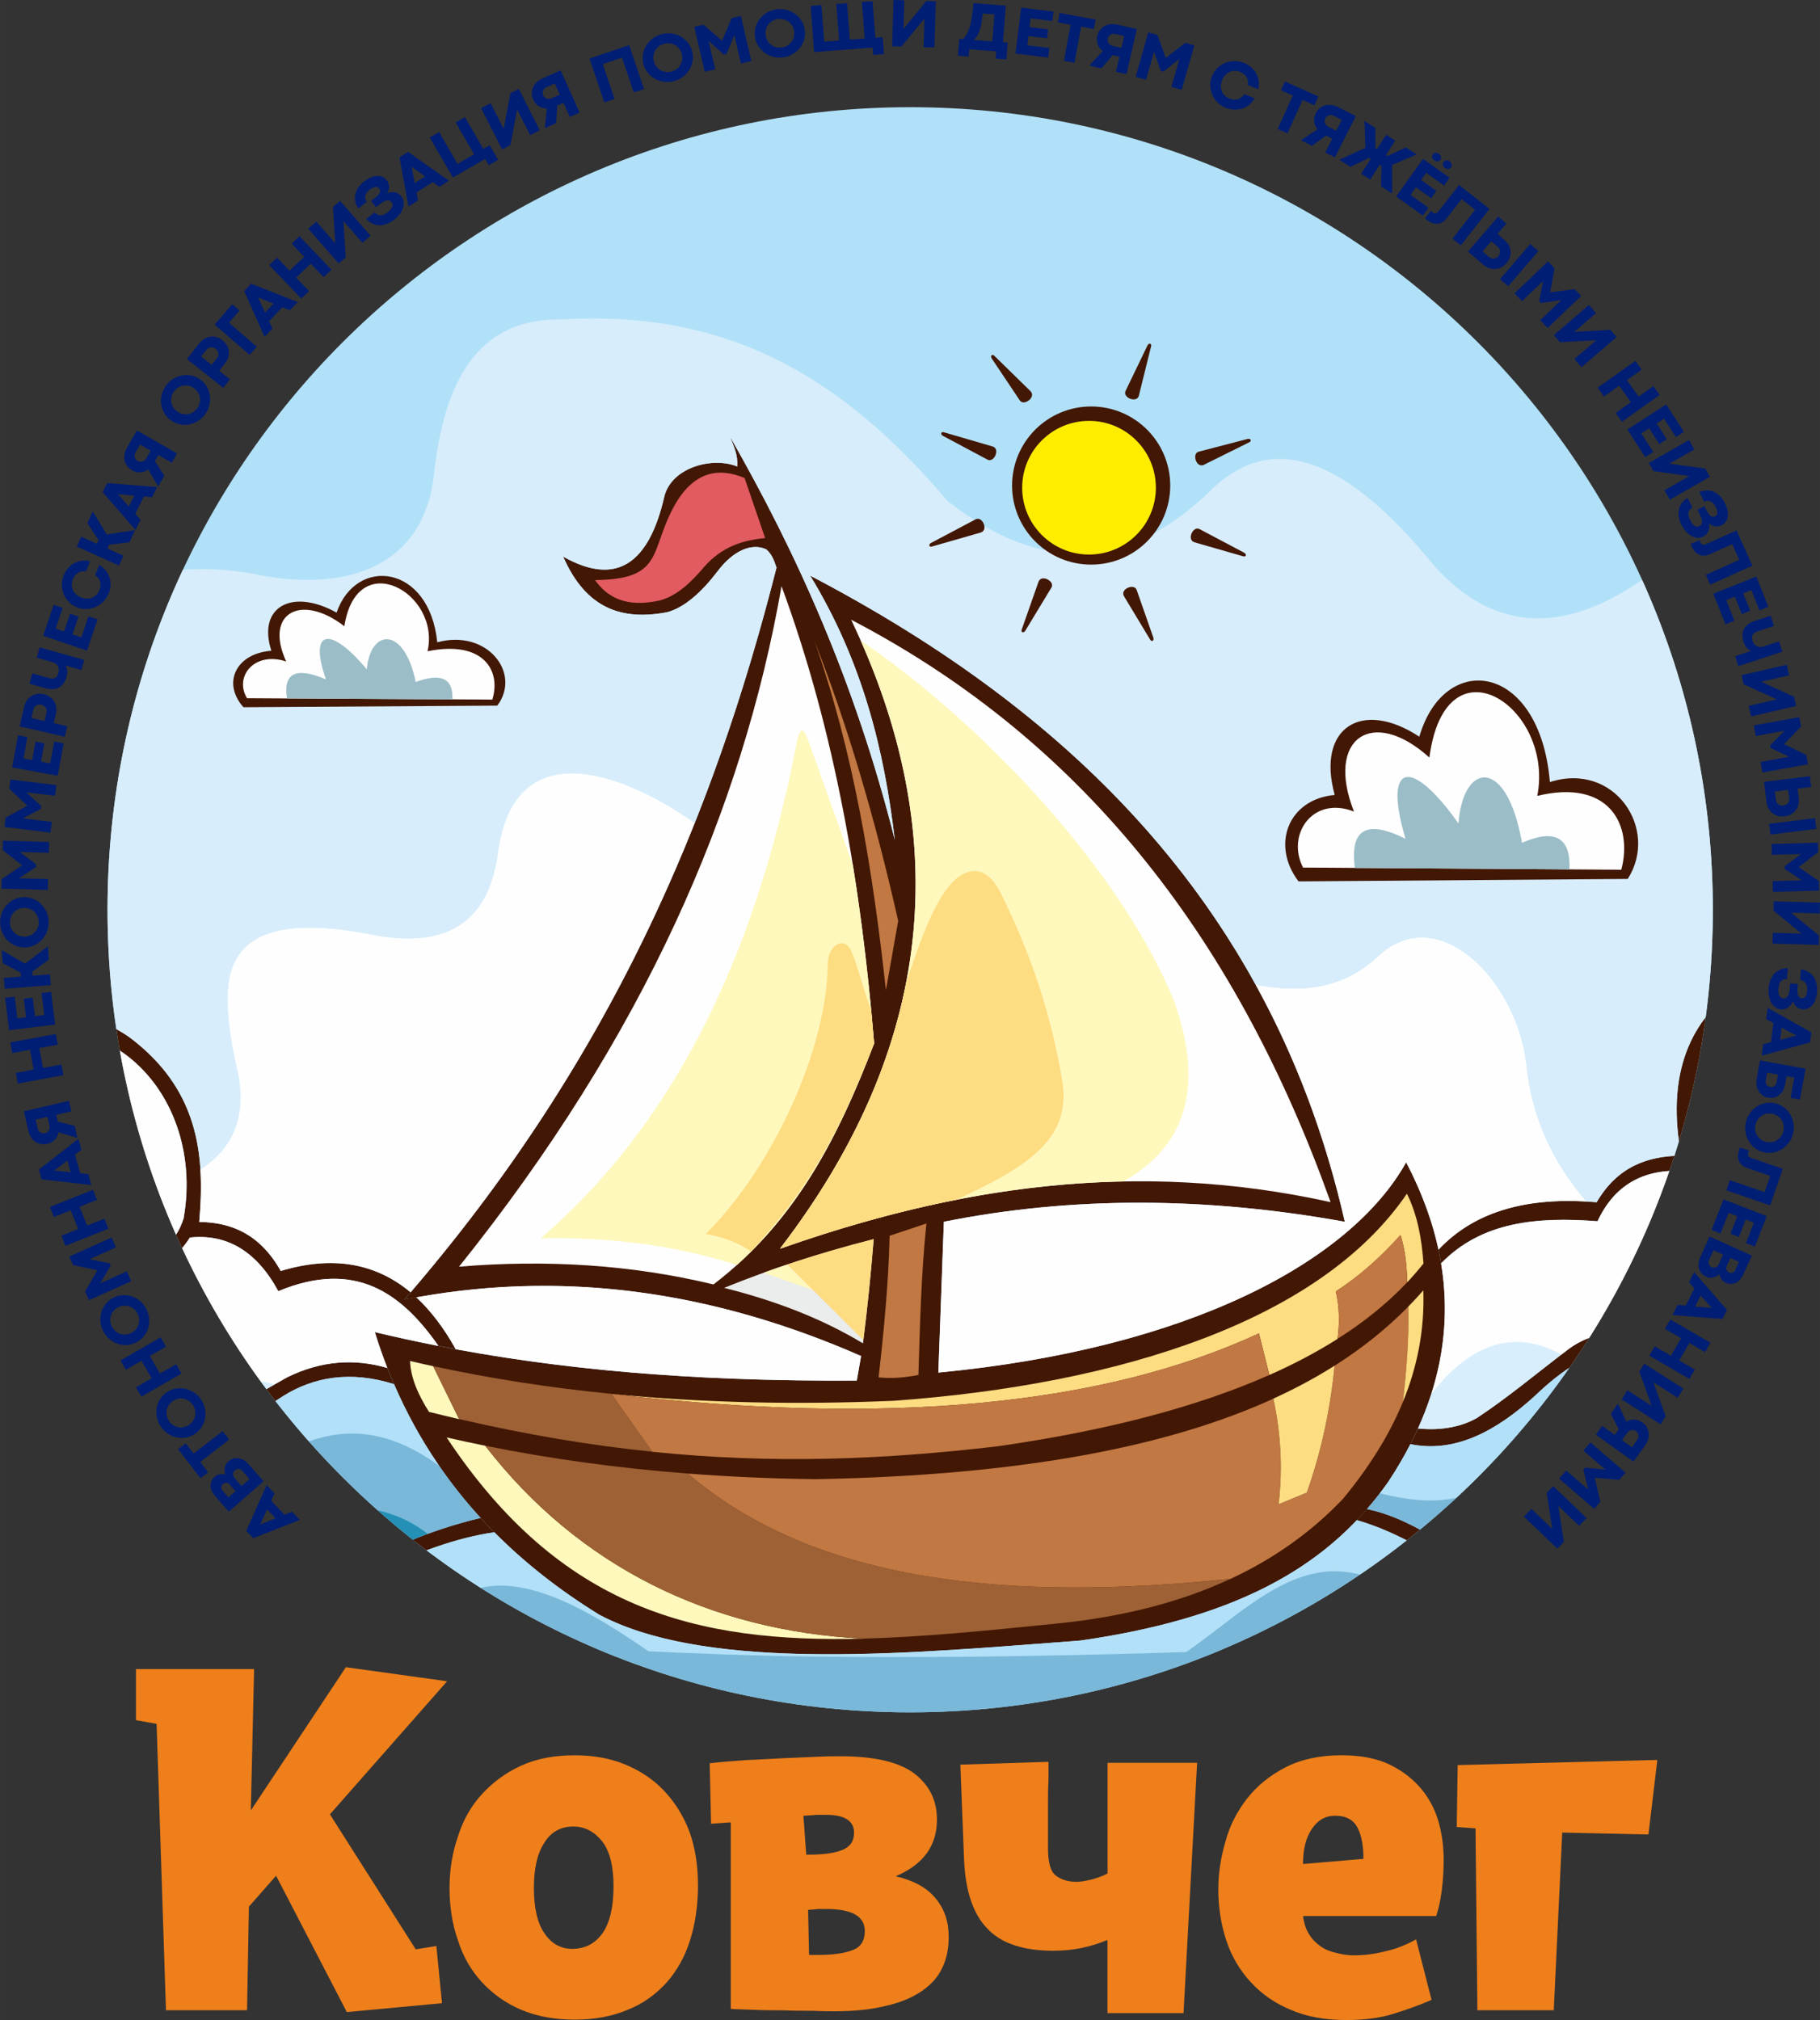
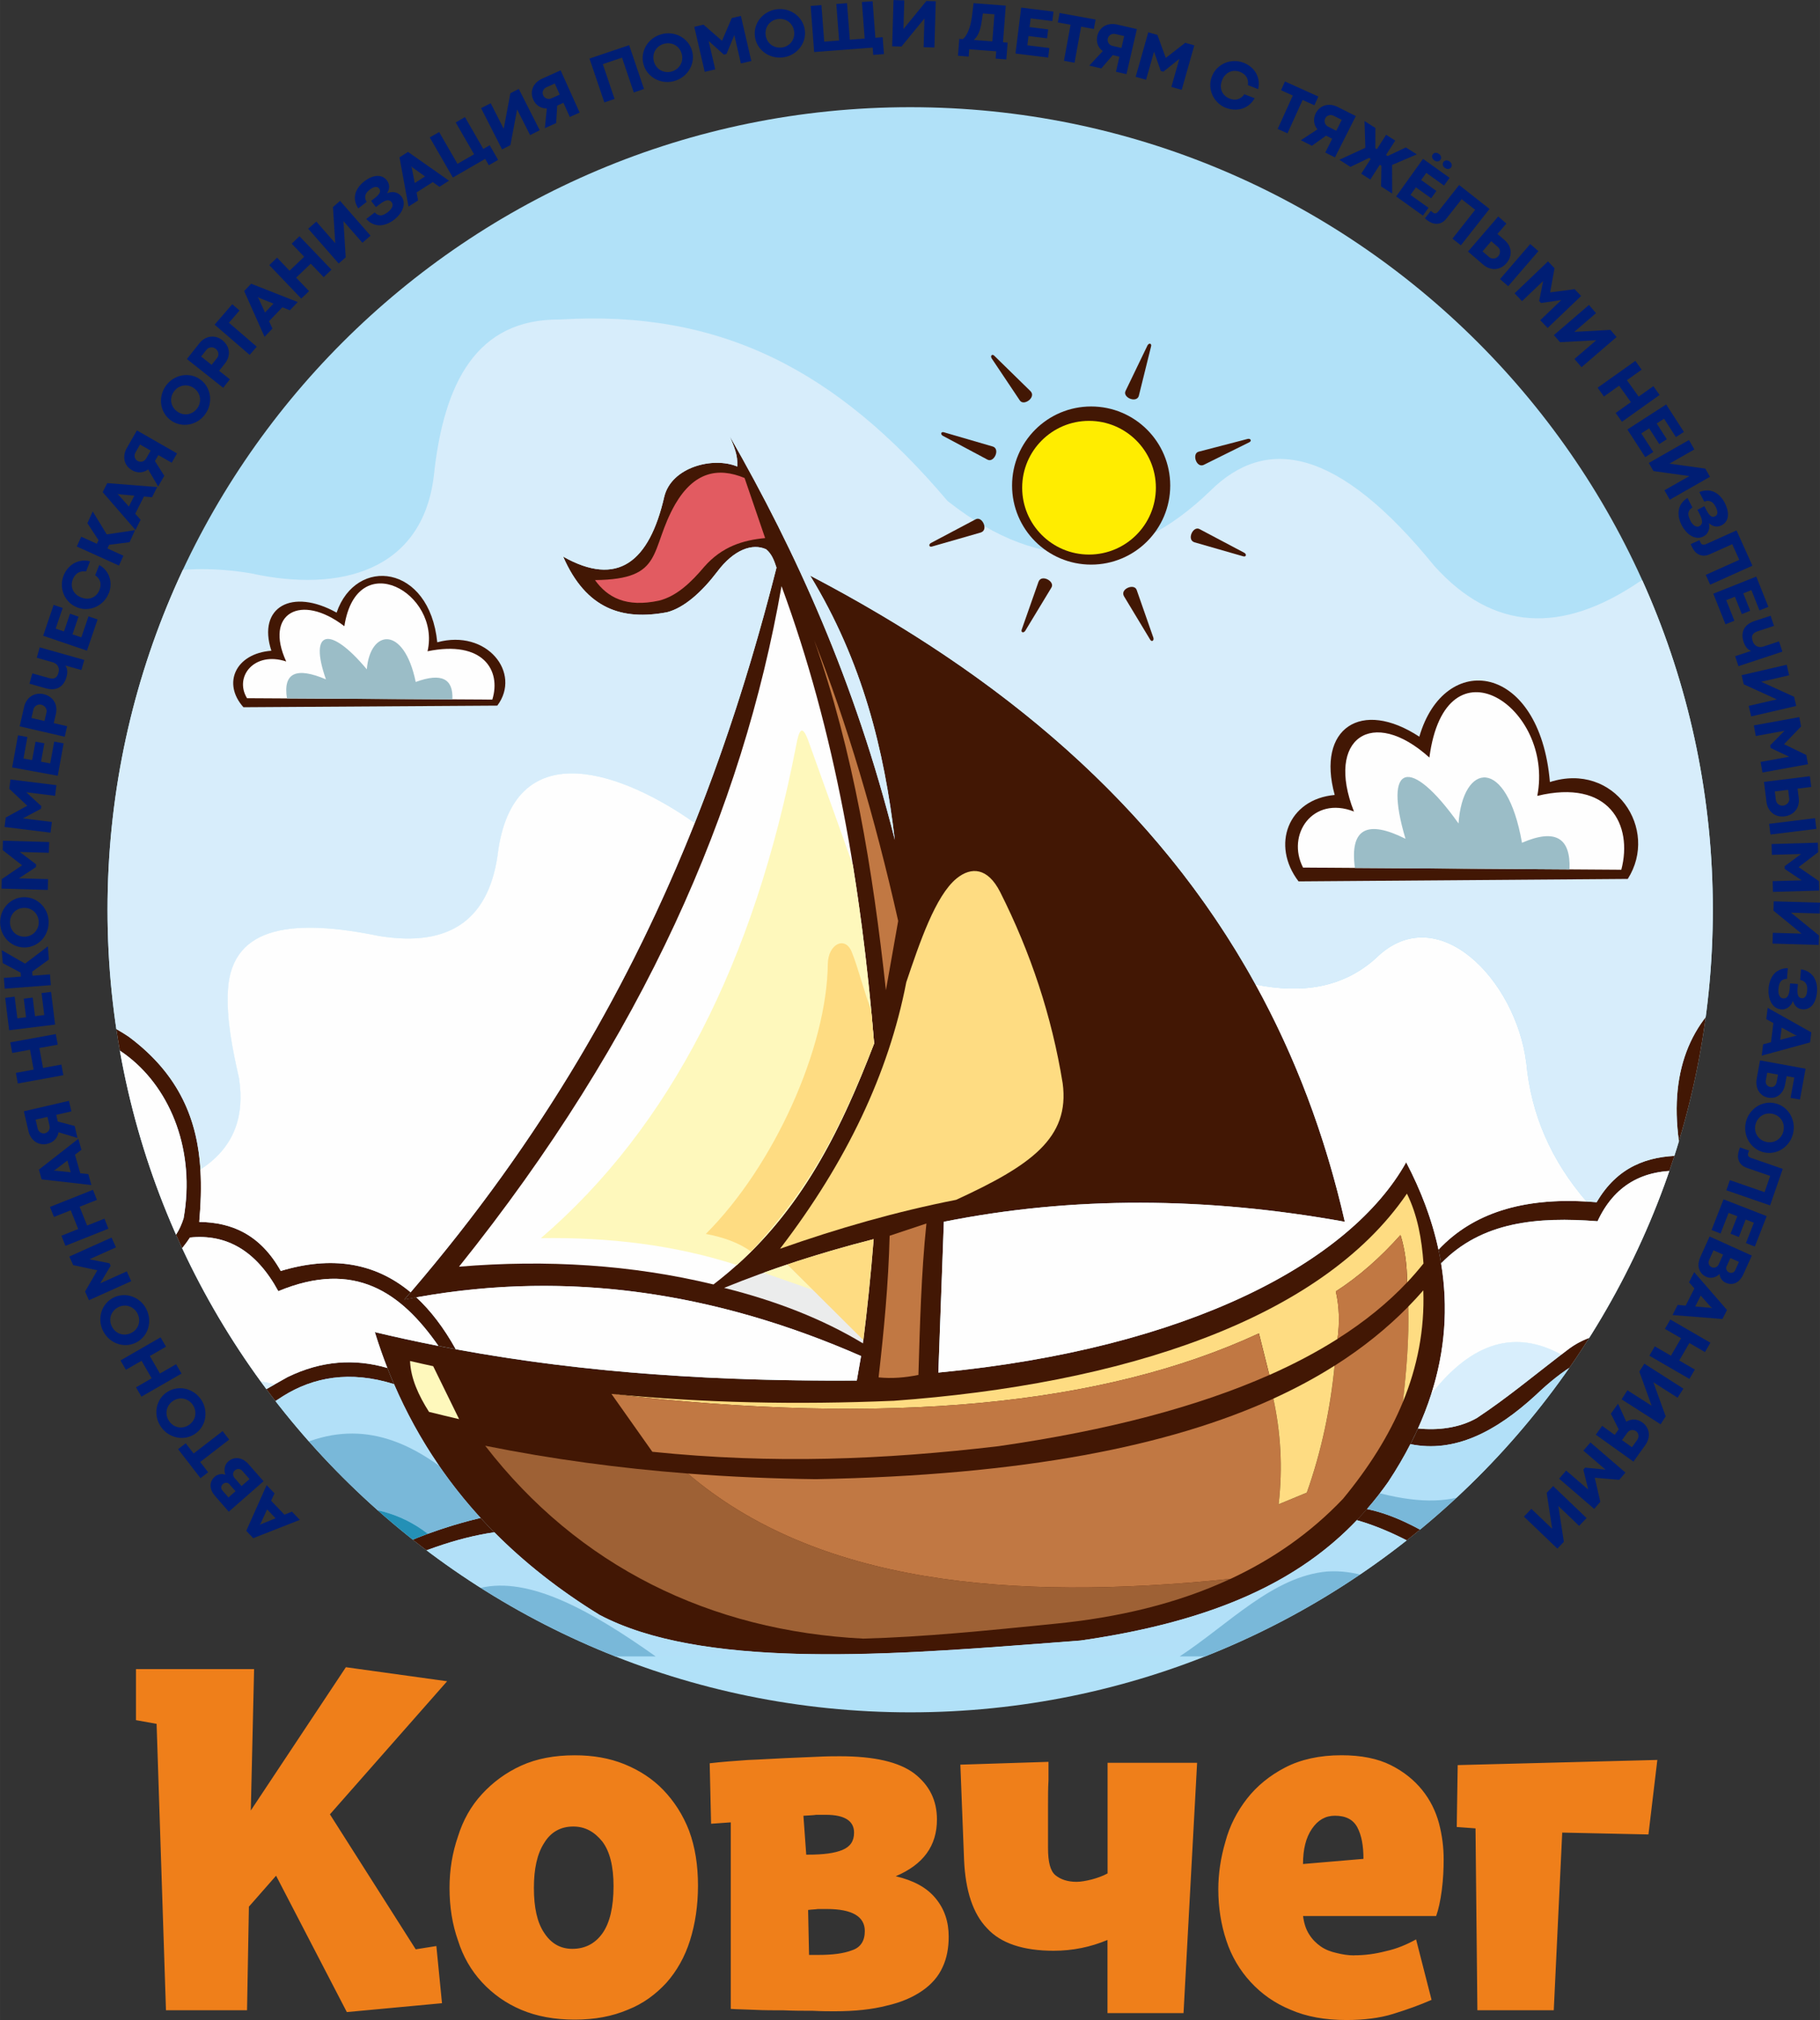
<svg xmlns="http://www.w3.org/2000/svg" xml:space="preserve" width="36.843mm" height="40.898mm" version="1.1" style="shape-rendering:geometricPrecision; text-rendering:geometricPrecision; image-rendering:optimizeQuality; fill-rule:evenodd; clip-rule:evenodd" viewBox="0 0 4198.1 4660.2">
  <rect x="0" y="0" width="4198.1" height="4660.2" fill="#333333" stroke="none" />
  <defs>
    <style type="text/css"> .fil17 {fill:none} .fil2 {fill:#FEFEFE} .fil11 {fill:#FEFEFE} .fil5 {fill:#EBECEC} .fil16 {fill:#FFED00} .fil14 {fill:#2490B6} .fil1 {fill:#421704} .fil13 {fill:#79B8D9} .fil10 {fill:#9BBDC7} .fil8 {fill:#9E6135} .fil0 {fill:#B1E1F8} .fil12 {fill:#B2E0F8} .fil6 {fill:#C17843} .fil15 {fill:#D7EDFB} .fil9 {fill:#D8EEFC} .fil7 {fill:#E25B61} .fil4 {fill:#FEDC82} .fil3 {fill:#FEF8BC} .fil18 {fill:#EF7F1A;fill-rule:nonzero} .fil19 {fill:#001E74;fill-rule:nonzero} </style>
    <clipPath id="id0">
      <path d="M2099.5 247.3c-1022.5,0 -1851.5,828.9 -1851.5,1851.4 0,1022.5 828.9,1851.5 1851.5,1851.5 1022.5,0 1851.4,-828.9 1851.4,-1851.5 0,-1022.5 -828.9,-1851.4 -1851.4,-1851.4z" />
    </clipPath>
  </defs>
  <g id="Слой_x0020_1">
    <g id="_2426833731504">
      <path class="fil0" d="M2099.5 247.3c-1022.5,0 -1851.5,828.9 -1851.5,1851.4 0,1022.5 828.9,1851.5 1851.5,1851.5 1022.5,0 1851.4,-828.9 1851.4,-1851.5 0,-1022.5 -828.9,-1851.4 -1851.4,-1851.4z" />
      <g style="clip-path:url(#id0)">
        <g>
          <g>
            <g>
              <path id="_1" class="fil1" d="M3202.5 3418.1c159.8,-241.8 171.7,-487.5 41,-736.8 -127.8,228.7 -499.7,429.8 -1079.1,485.1 4.3,-116 8.5,-231.9 12.7,-347.9 296.8,-59.4 605.5,-57.6 924.9,0 -163.8,-718.6 -624.4,-1171.9 -1233.2,-1490.6 120.5,197.8 170.9,402.4 195.2,609.6 -92.5,-367.1 -227.6,-663.5 -380.4,-930.6 8.7,21.7 18.9,42.7 17,69.3 -56.1,-23.3 -151.5,1.4 -168.3,69.3 -34.8,151.8 -108,209.3 -233.3,138.6 53,121.4 136.8,147.7 239.4,128.3 40.1,-10.1 81.2,-47.8 115.6,-93 38.9,-52.1 81.8,-66.6 113.1,-52.3 13.9,11.5 18.8,27.1 24,42.4 -145.2,572.5 -381.3,1138.8 -858.5,1688.7 364,-71.9 714.1,-18.7 1053.6,130.1 -3.3,18.9 -6.6,37.7 -9.9,56.6 -372.2,2.3 -743.2,-23.5 -1111.6,-111.7 81.7,264.6 247.4,485.5 517.6,652 254.9,135.3 732.1,87.8 1110.2,59.4 382.8,-54.9 580.2,-183.2 710,-366.3z" />
-               <path class="fil2" d="M1799.2 2880.7c400.3,-141.3 816.9,-207.7 1270,-107.5 -209.5,-586 -553.2,-1055.5 -1106,-1343.6 242.2,506.2 189.7,990.1 -164,1451.1z" />
-               <path class="fil3" d="M2707.1 2306.5c67,186.2 39.7,330.9 -115.9,419 -274.2,5.3 -536.5,64.9 -792.1,155.1 342.5,-446.3 402.6,-914.1 186.2,-1402.9 291.1,198.5 600.8,534.6 721.7,828.7z" />
              <path class="fil4" d="M2090.4 2266.1c30.7,-91 67.3,-199.7 116.1,-239.6 33.9,-27.5 71.7,-25.2 100.4,31.1 70.4,139.7 119.2,286.5 144.3,441.3 17.1,126.8 -74.5,190.2 -245.8,269 -137.7,27.1 -272.9,65.8 -406.2,112.9 153.9,-200.6 250.8,-405.5 291.2,-614.6z" />
              <path class="fil2" d="M2016.3 2407.3c-29.7,-363.3 -89.5,-718.2 -213.6,-1055.1 -90.2,516.2 -318,1038.6 -743.9,1569.9 203,-16.8 399,-4.4 586.9,41 193.5,-147.9 290.5,-347.4 370.5,-555.8z" />
              <path class="fil3" d="M1865.7 1712.2c33.8,94.4 67.7,188.8 101.5,283.1 22,135.7 37.8,273.2 49.1,412 -72.3,188.1 -158.3,368.9 -316.6,511.1 -144.7,-46.8 -296.1,-64.4 -452,-62.1 299.6,-257.3 492.3,-639.4 588.3,-1134.2 7.5,-41.9 14.9,-51.8 29.7,-9.9z" />
              <path class="fil4" d="M1732.6 2887.3c-28.7,-20.8 -64.5,-33.2 -104.5,-40.8 157.3,-157.1 279.5,-428.8 281.4,-623.7 1,-44.7 39.6,-64.7 55.1,-26.9 13.8,33 31,100.7 44.8,133.7l0 0 0.1 1.2 6.7 76.5c-86.5,223 -160.9,345.1 -283.5,479.8l-0.2 0.2z" />
              <path class="fil5" d="M1990.5 3099c-93.2,-56.3 -200.7,-98.1 -320.3,-128 108.4,-44.1 223.5,-81.5 345.1,-112.4 -6.8,85 -15.1,164.9 -24.7,240.4z" />
              <path class="fil3" d="M1816 2917l59.3 58.9 -114 -39.9c18.1,-6.5 36.3,-12.9 54.7,-19z" />
              <path class="fil4" d="M1875.2 2975.9l-59.3 -58.9c64.3,-21.6 130.8,-41 199.3,-58.5 -6.6,82.2 -14.6,159.6 -23.8,233l-116.2 -115.6z" />
              <path class="fil6" d="M2043.5 2284.4c-30.3,-277.7 -74.8,-550.6 -165.5,-807.6 75,190.4 139.5,406.4 193.8,647.7 -9.4,53.3 -18.9,106.6 -28.3,159.8z" />
              <path class="fil7" d="M1624.2 1307.8c41.3,-47.2 89.9,-61.7 140.7,-66.5 -15.8,-46.2 -31.6,-92.4 -47.4,-138.6 -62.5,-26 -117.1,-12.9 -159.8,60.1 -60.9,106.3 -23.1,173.8 -185.3,175.4 28.9,40.2 71.8,63.7 147.8,47.4 41.1,-10.3 74.7,-43 104,-77.8z" />
              <g>
                <path class="fil3" d="M999.2 3151.7l59.8 122.1c-22.9,-5.3 -46,-10.9 -69.4,-16.7 -24.4,-38.3 -42.1,-77.2 -43.8,-117.4 17.8,4.1 35.6,8.2 53.5,12z" />
-                 <path class="fil8" d="M1058.9 3273.7l-59.8 -122.1c133.6,28.9 270.8,50 411.3,63.9 31.4,44.5 62.8,89 94.3,133.5 -141,-14.4 -288.1,-38.8 -445.8,-75.4z" />
                <path class="fil4" d="M2060.1 3231.6c527.3,-38 986.5,-186.3 1185.2,-478 24.8,50.5 34.2,105.1 38.2,161.2 -11.8,14.8 -24.3,29.3 -37.7,43.5 -0.4,-38.1 -4.6,-74.9 -15.3,-109.3 -46.5,52.1 -96.1,95.9 -149.2,130.1 8.2,36 9,72.6 4,109.6 -47.2,29.9 -99.6,57.7 -157.3,83.3 -8,-32 -16.1,-64 -24.1,-96 -359,166.6 -855.2,214.4 -1493.2,139.6 209.4,20.7 426.2,25.4 649.5,15.9z" />
                <path class="fil6" d="M3085.2 3088.7c5,-37 4.2,-73.6 -4,-109.6 53.1,-34.2 102.7,-78 149.2,-130.1 10.8,34.4 15,71.1 15.3,109.3 -44.5,47.2 -97.9,90.7 -160.6,130.4z" />
                <path class="fil6" d="M1504.7 3349.1c-31.4,-44.5 -62.8,-89 -94.3,-133.5 0,0 0.1,0 0.1,0 638,74.8 1134.2,26.9 1493.2,-139.6 8,32 16.1,64 24.1,96 -164.1,72.7 -371.4,127.8 -624.5,164.2 -265.3,31.3 -520,41.5 -798.7,12.9z" />
              </g>
-               <path class="fil3" d="M1119.2 3335.2c214.6,277.9 518.7,427.4 872.8,445 -387.6,10.2 -699.4,-68.9 -961.8,-464.1 29.6,6.7 59.3,13.1 89,19.1z" />
              <path class="fil8" d="M1992 3780.2c-354.1,-17.6 -658.2,-167.1 -872.8,-445 154.9,31.2 310.8,52 467.1,64.1 296.4,252.9 740.6,295.7 1252,243 -122.3,57 -259.6,89.4 -406.5,103.7 -156.8,15.8 -303,30.5 -439.8,34.1z" />
              <path class="fil6" d="M2838.3 3642.3c-511.4,52.7 -955.7,9.9 -1252,-243 98.3,7.6 196.8,11.8 295.3,13 481.4,-8.7 817.6,-77.1 1055.6,-185.7 16.5,76.8 22,157.5 12.2,243.7 21.7,-9 43.4,-17.9 65.1,-26.9 34.2,-96.6 54.4,-194.4 64.1,-292.9 65.8,-41.7 121.9,-87.4 169.9,-136.3 2,73.3 -4,146.6 -12.4,219.9 -32.3,78.6 -79.8,152.7 -138.2,223.5 -75.2,79.1 -162.6,139.6 -259.6,184.8z" />
              <path class="fil4" d="M2949.4 3470.2c9.9,-86.2 4.4,-166.9 -12.2,-243.7 51.5,-23.5 98.5,-48.9 141.3,-76.1 -9.7,98.5 -29.9,196.3 -64.1,292.9 -21.7,9 -43.4,17.9 -65.1,26.9z" />
              <path class="fil4" d="M3236 3234.1c8.4,-73.3 14.4,-146.6 12.4,-219.9 12.1,-12.3 23.6,-24.8 34.7,-37.5 3.2,91.5 -14,176.9 -47.1,257.4z" />
              <path class="fil6" d="M2052 2850.8c28.3,-9.4 56.6,-18.9 84.9,-28.3 -12.1,117.1 -14.9,233.2 -18.4,349.3 -30.6,6.3 -61.3,8.8 -91.9,5.7 12.3,-107.8 22.7,-216.1 25.5,-326.7z" />
            </g>
            <g>
              <path class="fil1" d="M4836 1929.1c-151.8,44.7 -231.2,157.1 -235.9,339.4 -76.5,-16.7 -136.6,1.1 -175.4,63.6 -154,-177.6 -455.6,-92.5 -514.8,157 -13.1,64.7 -9,128.1 4.3,190.9 28.2,97.2 112.6,134.4 190.9,110.3 52.4,-25.2 76.9,-94.8 43.8,-149.9 -29,-43.3 -76,-55.2 -101.8,-9.9 -16.3,29.3 1.6,43.8 26.9,55.1 14.8,7.8 6.1,35.7 -18.4,29.7 -42.5,-13.2 -61.2,-42.5 -48.1,-93.3 19.6,-56.2 70.1,-78.5 128.7,-48.1 52.4,31.5 91.2,84.6 62.2,164 -32.1,73.3 -89.5,104 -164.1,94.8 -63.8,-14.4 -113,-58.7 -148.5,-131.5 -97.9,-5.8 -163.3,35.1 -200.8,116 -137.6,-10.6 -266.7,0.1 -360.9,97.2 -1.7,-10.5 -3.7,-21.1 -6,-31.6 84.5,-90.2 208.7,-122.9 364.8,-109.4 47.9,-82 117.1,-106.6 195.2,-107.5 -33.6,-177.7 14.5,-302.5 118.8,-380.4 186,-135.1 319.5,-87.9 441.3,0 46.9,-44.8 92.2,-52.1 137.2,-55.1 12.2,-173.9 91.9,-294.2 260.6,-343.7l0 42.4z" />
              <path class="fil1" d="M4836 3154c-128.4,-26.5 -252.9,-32.1 -361.4,48.1 -82,62.4 -163.8,114.3 -242.6,113.1 -69.5,-0.9 -130.9,-27.6 -188.1,-67.2 -98.4,-71.8 -221.7,-142.5 -309.7,-136.5 -66.9,6.3 -130.4,48.3 -191.6,106.8 -92.2,84.8 -187.6,134 -289.2,113.2 6.2,-12.1 12,-24.1 17.5,-36.2 44.3,4.7 94.7,-0.5 136,-24.3 73.7,-48.6 142.4,-107 213.6,-160.5 97.3,-70.3 249.9,-40.9 408.7,85.6 146.8,116.4 271.9,73.8 463.2,-53.7 75.2,-47.4 222.8,-60.5 343.7,-32.5l0 44.2z" />
              <path class="fil1" d="M4836 3441.4c-55.8,27.3 -100,72.8 -142.6,120.9 -63.5,63.9 -130.9,115.1 -211.4,122.3 -71.9,6.8 -138.4,-19.1 -200.8,-70.7 -83.2,-68.1 -165.1,-142 -263.8,-146.4 -62.8,1 -129.3,35.3 -216.4,102.5 -67.6,56.3 -139,107.6 -225.6,112.4 -77.6,2.9 -155.1,-23.4 -232.7,-71.4 -69.4,-45.4 -139.9,-83.4 -213.1,-104.3 8,-8.3 15.7,-16.8 23.2,-25.5 123.2,25 223.7,122.8 316.5,151.3 115.1,38.9 249.2,-27.5 294.9,-76.4 71,-73.2 151.3,-113.7 241.1,-120.9 91,-4.9 167.6,41.6 239.7,104.6 75.4,68.9 148.1,107.7 217.8,112.4 86.7,3 171.6,-74.9 248.2,-156.3 36.8,-36.5 77.7,-68.4 124.9,-92.6l0 37.8z" />
              <path class="fil9" d="M4836 3109.8c-120.9,-28 -268.6,-14.9 -343.7,32.5 -191.3,127.5 -316.4,170.2 -463.2,53.7 -55.3,-44 -109.8,-76.3 -161.5,-96.7 89,-81.7 178.8,-86.4 269.7,5.4 18.4,-358.1 261.3,-496.4 480.9,-231.2 12.1,-130 58.1,-202.4 179.6,-145.7 25.3,-40 35.6,-86.3 38.3,-135.8l0 517.6z" />
              <path class="fil10" d="M4730.9 3095.8c5,-65.3 39.8,-107.2 105.1,-125.3l0 139.3c-33.7,-7.8 -69.4,-12.4 -105.1,-14z" />
              <path class="fil10" d="M4334.7 3232.5c-7.7,-260.1 205.5,-337.7 370.8,-137.4 -83.6,-0.3 -163.9,16.1 -213.2,47.1 -57.7,38.5 -109.5,69.3 -157.6,90.3z" />
              <path class="fil10" d="M4126.6 3251.6c57.7,-41.2 123,-50.6 184,-9.3 -65.4,24.6 -124.5,29.5 -184,9.3z" />
              <path class="fil9" d="M3301.4 3216c96.1,-123.1 196.3,-148.1 300,-91.1 -64.5,49.5 -127.5,101.9 -194.6,146.2 -41.3,23.7 -91.6,28.9 -136,24.3 11.9,-26.4 22.1,-52.8 30.6,-79.3z" />
              <path class="fil11" d="M4198.4 2738.1c29,-79.5 -9.9,-132.6 -62.2,-164 -58.6,-30.4 -109.1,-8.1 -128.7,48.1 -13.1,50.9 5.6,80.2 48.1,93.3 24.5,5.9 33.2,-21.9 18.4,-29.7 -25.3,-11.3 -43.2,-25.8 -26.9,-55.1 25.8,-45.3 72.8,-33.4 101.8,9.9 33.1,55.1 8.5,124.7 -43.8,149.9 -78.3,24.1 -162.7,-13.1 -190.9,-110.3 -13.3,-62.8 -17.4,-126.2 -4.3,-190.9 59.2,-249.5 360.8,-334.6 514.8,-157 38.8,-62.5 98.9,-80.3 175.4,-63.6 4.7,-182.3 84.1,-294.7 235.9,-339.4l0 663c-2.7,49.5 -12.9,95.7 -38.3,135.8 -121.5,-56.7 -167.5,15.6 -179.6,145.7 -219.5,-265.2 -462.4,-126.8 -480.9,231.2 -90.9,-91.8 -180.7,-87.1 -269.7,-5.5 -96.8,-38.2 -183.8,-34.7 -247.2,11.1 -6.3,4.8 -12.6,9.5 -18.9,14.4 -103.7,-56.9 -203.9,-32 -300,91.1 32,-99.9 39.4,-200.4 22.7,-301.5 94.2,-97.1 223.3,-107.7 360.9,-97.2 37.6,-80.9 102.9,-121.8 200.8,-116 35.5,72.9 84.8,117.1 148.5,131.5 74.5,9.2 132,-21.5 164.1,-94.8z" />
              <path class="fil12" d="M4836 3279.5c-117.6,-24 -260.7,-31.1 -339.9,36.8 -166.4,141.2 -328.7,182.7 -483.7,46.7 -153.5,-131.8 -294.6,-165.2 -417.2,-58 -148.9,121.7 -213.5,190.2 -412.6,140 6.8,-8.8 13.4,-17.8 19.8,-26.9 19,-28.8 36,-57.7 50.8,-86.6 101.6,20.9 197,-28.4 289.2,-113.2 61.2,-58.5 124.7,-100.5 191.6,-106.8 88.1,-6 211.3,64.6 309.7,136.5 57.2,39.6 118.6,66.2 188.1,67.2 78.8,1.1 160.6,-50.8 242.6,-113.1 108.6,-80.2 233,-74.6 361.4,-48.1l0 125.5z" />
              <path class="fil13" d="M4012.4 3362.9c155,136 317.3,94.6 483.7,-46.7 79.2,-67.9 222.3,-60.8 339.9,-36.8l0 124.1c-21.5,11 -41.6,23.6 -60.6,37.5 -118.8,-15.1 -221.7,8.4 -310.3,66.8 -49.1,37.5 -98.2,69.2 -147.2,89.7 -23.9,-15.9 -48.2,-35.1 -72.7,-57.5 -72.1,-63 -148.8,-109.5 -239.7,-104.6 -37.3,3 -72.9,11.7 -106.9,26.1 -56.8,-39.2 -123.8,-57.8 -207,-44.2 -106.3,26.2 -176.4,140.9 -278.4,191.2 -77.3,-40.4 -161.4,-107.2 -260.1,-127.2 10.3,-11.9 20.2,-24 29.8,-36.4 199.1,50.2 263.7,-18.3 412.6,-140 122.6,-107.2 263.7,-73.8 417.2,58z" />
              <path class="fil14" d="M4317.8 3597.6c49.1,-20.5 98.2,-52.2 147.2,-89.7 88.6,-58.4 191.5,-81.9 310.3,-66.8 -22.9,16.7 -44.1,35.2 -64.2,55.1 -76.6,81.4 -161.5,159.3 -248.2,156.3 -47,-3.2 -95.5,-21.9 -145.1,-54.9z" />
              <path class="fil14" d="M3898.4 3461.6c-47.9,20.3 -92.7,51.9 -134.2,94.8 -45.7,48.8 -179.8,115.3 -294.9,76.4 -18.5,-5.7 -37.2,-14.1 -56.4,-24.1 102,-50.3 172.2,-164.9 278.4,-191.2 83.2,-13.6 150.2,5 207,44.2z" />
              <path class="fil12" d="M4482 3684.7c80.5,-7.3 147.9,-58.4 211.4,-122.3 42.5,-48.1 86.7,-93.6 142.6,-120.9l0 125.9c-63.6,35.6 -114.2,87.9 -164.5,140.7 -96.1,102.4 -204.2,131.9 -345.1,60.8 -107.5,-58.9 -188.8,-180.1 -322.5,-176.8 -188.3,10 -295.8,318.5 -603.9,171.1 -112.9,-46 -208.8,-146.4 -338.7,-137.9 -125.3,11.3 -226.9,121.6 -340.1,195.9l-282.2 0c-12.6,-12.9 -28.5,-22.7 -51.2,-28.7 35.6,-2.7 70.5,-5.4 104.7,-8 317.5,-45.6 507.5,-141.6 637.1,-277.5 73.2,20.9 143.7,58.9 213.1,104.3 77.6,48 155.1,74.3 232.7,71.4 86.5,-4.8 157.9,-56.1 225.6,-112.4 87.1,-67.2 153.6,-101.6 216.4,-102.5 98.7,4.4 180.5,78.2 263.8,146.4 62.4,51.6 129,77.5 200.8,70.7z" />
              <path class="fil13" d="M4326.4 3768.8c140.8,71.1 249,41.6 345.1,-60.8 50.3,-52.8 100.9,-105.1 164.5,-140.7l0 200.2c-29.5,11.8 -53.2,29.7 -71.4,53.7l-658.4 0c-68.2,-31.1 -117.8,-27.3 -186,0l-1199.1 0c113.2,-74.3 214.8,-184.6 340.1,-195.9 129.9,-8.5 225.8,91.9 338.7,137.9 308.1,147.4 415.6,-161.1 603.9,-171.1 133.6,-3.3 215,117.9 322.5,176.8z" />
              <path class="fil14" d="M4764.6 3821.2c18.1,-24 41.9,-41.9 71.4,-53.7l0 53.7 -71.4 0z" />
              <path class="fil14" d="M3920.3 3821.2c68.2,-27.3 117.7,-31.1 186,0l-186 0z" />
            </g>
            <path class="fil1" d="M459.5 2818.9c75.3,0.8 141.1,29.3 188.1,113.1 115.5,-34.9 215.9,-20.4 299.5,49.2 -4.8,5.6 -9.7,11.2 -14.5,16.8 9.2,-1.8 18.5,-3.6 27.7,-5.2 33.1,30.6 63.5,70.4 90.9,119.7 -13.3,-2.5 -26.6,-5 -39.8,-7.6 -85.8,-123 -193,-199.5 -369.3,-126.2 -50.6,-93.2 -119.1,-132.4 -203.7,-123.8 -39.3,59.2 -88,93.1 -152.7,83.5 -79,-16.2 -116.4,-62.9 -116,-136.5 5,-100.4 60.4,-108.5 116.7,-101.8 54.9,9.9 56.7,80.7 19.8,113.1 -21.4,15.6 -43.9,-13.3 -29.7,-20.5 28.3,-17.1 34.2,-45.8 6.4,-55.1 -40.3,-7.9 -85.4,2.9 -80.6,70.7 10.7,67.6 43.3,102.3 95.5,100.4 71.5,-8.4 109.1,-44.7 125.9,-98.3 54.2,-308.4 -222.7,-561.8 -508.4,-364.9 -164.4,-112.5 -246.3,-75.7 -301.2,9.9 -76.7,-219 -282.4,-412.6 -570.7,-282.9l0 -48.1c315.2,-99.4 473.9,38.9 577.7,260.2 87.4,-59.1 179.9,-60.2 278.6,12.7 118.8,-69.3 255.7,-101.2 397.4,-5.7 160.1,119.3 176.4,270 162.6,427.1z" />
            <path class="fil1" d="M909 3193.2c-101.8,-32.1 -186.5,-16.2 -256.4,27.7 -115.9,76.7 -228.2,133.6 -330.9,138.6 -118.4,-0 -215.8,-88.4 -321,-157 -87.6,-53.5 -177.8,-70.4 -273,-12.7 -117.1,77.4 -228.1,184 -323.9,188.1 -76,-2 -155.4,-34.3 -213.6,-96.2 -45.1,-51.5 -92.5,-99.3 -147.1,-135.8l0 -35.3c81.3,44.1 134.4,117.9 201.5,176.8 110.5,82.9 237,49.4 297,-5.7 56.6,-59.8 121.6,-111.1 202.2,-144.3 105.5,-37.6 198.4,-30.9 280,38.2 94.5,80.4 187,136.5 275.8,147.1 116.3,5.4 238.8,-76.4 363.5,-145.7 78.8,-38.5 155.4,-43 230.4,-21.2 4.9,12.6 10,25 15.3,37.4z" />
            <path class="fil1" d="M1140.2 3534.8c-90.1,13 -180.1,47.3 -270.2,90.6 -111.8,59.9 -243.5,79.2 -345.8,34.6 -51.3,-27 -98.7,-65.6 -144.3,-109.6 -84.7,-68.2 -180.2,-98 -267.3,-62.9 -92.9,43.4 -164.5,100.9 -246.8,151.3 -97.5,52.8 -191.5,52.4 -281.4,-9.9 -90.8,-69.9 -186.4,-125.6 -299.8,-129.4 -85.7,2.8 -167.1,17.2 -241.5,50.2l0 -39.6c207.4,-82.8 376.8,-61.1 551.5,79.9 113.2,75.1 217.1,53.7 309.7,-13.4 93.6,-80.9 190,-143.9 295.6,-146.4 144,5 193.3,111.7 289.9,167.6 126.6,86.6 275.7,44 430.6,-31.8 55,-26 123.4,-49 188.1,-64.3 10.2,11.2 20.8,22.2 31.6,33.1z" />
            <path class="fil9" d="M-956.9 2631.1c237.5,-109.2 404.7,-22.8 521.5,203.7 78.4,-99.3 146.9,-65.4 212.1,12.7 228,-166.1 342.7,20 432.8,282.9 112,-44.7 189.2,-7.1 244.7,82 56.4,-24.9 115,-37 179,-18.4 -114.3,65 -226.4,133.7 -333.4,128.8 -88.8,-10.6 -181.3,-66.7 -275.8,-147.1 -81.7,-69.1 -174.6,-75.8 -280,-38.2 -80.7,33.2 -145.6,84.5 -202.2,144.3 -60,55.1 -186.5,88.6 -297,5.7 -67.2,-58.9 -120.2,-132.7 -201.5,-176.8l0 -479.4z" />
            <path class="fil10" d="M196.4 3291.8c66.9,-34.2 130.6,-37.1 188,21.1 -28.5,7.4 -56.8,11.1 -84.7,9.8 -33.9,-4.1 -68.4,-14.7 -103.3,-30.9z" />
            <path class="fil10" d="M23.9 3175.6c-81.7,-69.1 -174.6,-75.8 -280,-38.2 -80.7,33.2 -145.6,84.5 -202.2,144.3 -60,55.1 -186.5,88.6 -297,5.7 -67.2,-58.9 -120.2,-132.7 -201.5,-176.8l0 -264.5c237.8,-40.8 358.9,56.9 355.3,302.7 84.8,-36.2 157.3,-37.6 204.4,31.8 153.2,-166.6 369.4,-235.8 461.7,28.1 -13.5,-10.5 -27,-21.5 -40.6,-33.1z" />
            <path class="fil2" d="M209.5 3130.3c-90.1,-262.9 -204.8,-448.9 -432.8,-282.9 -65.2,-78.1 -133.7,-112 -212.1,-12.7 -116.8,-226.5 -284,-312.9 -521.5,-203.7l0 -458.6c288.2,-129.8 494,63.9 570.7,282.9 54.9,-85.6 136.8,-122.4 301.2,-9.9 285.7,-196.9 562.6,56.4 508.4,364.9 -16.8,53.6 -54.4,89.9 -125.9,98.3 -52.2,1.9 -84.8,-32.9 -95.5,-100.4 -4.8,-67.8 40.3,-78.6 80.6,-70.7 27.8,9.3 21.9,38 -6.4,55.1 -14.2,7.2 8.3,36.2 29.7,20.5 36.9,-32.5 35.1,-103.3 -19.8,-113.1 -56.2,-6.7 -111.6,1.4 -116.7,101.8 -0.4,73.6 37,120.3 116,136.5 64.8,9.7 113.4,-24.3 152.7,-83.5 84.5,-8.7 153.1,30.6 203.7,123.8 176.4,-73.3 283.6,3.2 369.3,126.2 -48.9,-9.6 -97.8,-20.2 -146.6,-31.9 8.7,28.1 18.3,55.7 28.9,82.8 -75,-21.9 -151.7,-17.3 -230.4,21.2 -10,5.6 -20,11.2 -30,16.9 -63.9,-18.5 -122.6,-6.4 -179,18.4 -55.4,-89.2 -132.7,-126.7 -244.7,-82z" />
            <path class="fil12" d="M635.2 3363.7c-83,51.3 -164.5,104.1 -278.2,126.6 -41,-32.2 -88.2,-57.8 -157,-60.1 -19.3,0.5 -38.3,2.9 -57.1,7.2 -155.9,-138.9 -315.2,-243.7 -503.4,-56.7 -51.6,49.2 -107.5,95.1 -193.1,117.8 -65.4,-27.8 -131.8,-39.6 -201.4,-36.2 -56.7,-66 -124.4,-126 -201.9,-180.7l0 -135.8c54.5,36.4 102,84.3 147.1,135.8 58.1,61.9 137.5,94.2 213.6,96.2 95.7,-4.1 206.8,-110.7 323.9,-188.1 95.2,-57.7 185.3,-40.8 273,12.7 105.3,68.6 202.6,157 321,157 102.7,-5 215,-61.9 330.9,-138.6 69.9,-43.8 154.6,-59.8 256.4,-27.7 28.5,66 63,128.8 104,188.3 -111.2,-80.4 -232.6,-109 -377.8,-17.8z" />
            <path class="fil13" d="M357 3490.3c113.7,-22.5 195.2,-75.3 278.2,-126.6 145.1,-91.2 266.6,-62.7 377.8,17.8 28.7,41.7 60.6,81.8 95.7,120.2 -40.6,9.6 -82.6,22.3 -121.8,36.7 -65.6,-50.6 -136.4,-64.4 -209.5,-62.2 -98.2,9.2 -182.3,88.4 -275.5,129.4 -4,-2.5 -8,-5 -11.9,-7.7 -50.5,-29.2 -88.1,-72.3 -133,-107.5z" />
            <path class="fil13" d="M-360.5 3380.7c188.1,-187 347.4,-82.2 503.4,56.7 -48.7,11 -95.6,34 -141.3,64.2 -140.7,-97.2 -275.6,-50.1 -406.9,88.4 -49.5,-40 -98.6,-70.3 -148.3,-91.5 85.6,-22.7 141.6,-68.6 193.1,-117.8z" />
            <path class="fil13" d="M-956.9 3281.7c77.4,54.7 145.2,114.7 201.9,180.7 -49,2.4 -99.5,12.5 -152.4,29.8 -14.2,-20 -30.5,-33.9 -49.4,-40.7l0 -169.7z" />
            <path class="fil14" d="M501.8 3605.5c93.2,-41 177.3,-120.2 275.5,-129.4 73.1,-2.2 143.9,11.6 209.5,62.2 -23.3,8.6 -45.7,17.9 -66.2,27.6 -150.1,73.4 -294.8,115.8 -418.7,39.6z" />
            <path class="fil14" d="M1.5 3501.6c-32.9,21.8 -65.2,47.3 -97.1,75 -92.7,67.1 -196.5,88.5 -309.7,13.4 131.3,-138.5 266.2,-185.6 406.9,-88.4z" />
            <path class="fil14" d="M-956.9 3451.4c18.9,6.8 35.2,20.7 49.4,40.7 -16.2,5.3 -32.7,11.3 -49.4,18l0 -58.7z" />
            <path class="fil12" d="M1512.4 3821.2c-148.4,-105.2 -291,-185.1 -404.5,-158 -156.5,49 -309.5,137.7 -469.5,147.1 -109.7,-3.5 -180,-58.4 -246.1,-118.8 -128.9,-136.1 -262.4,-121.3 -398.8,-8.5 -68,59.2 -193.7,124.9 -280,118.8 -82.2,-19.2 -157.4,-66.4 -231.9,-116 -150.8,-91.9 -295.1,-62.3 -438.3,-14.1l0 -122c74.4,-33 155.8,-47.4 241.5,-50.2 113.4,3.8 209.1,59.5 299.8,129.4 90,62.3 184,62.6 281.4,9.9 82.3,-50.4 153.9,-108 246.8,-151.3 87.1,-35.1 182.6,-5.2 267.3,62.9 45.6,44 93,82.6 144.3,109.6 102.3,44.6 234,25.2 345.8,-34.6 90.1,-43.2 180.1,-77.5 270.2,-90.6 68.9,69.5 149.4,133.1 242.1,190.2 231.8,123 647.7,94.9 1005.5,67.4 22.7,6 38.6,15.9 51.2,28.7l-926.6 0z" />
            <path class="fil13" d="M1107.9 3663.2c113.4,-27.1 256.1,52.8 404.5,158l-2469.3 0 0 -149.5c143.3,-48.1 287.5,-77.8 438.3,14.1 74.6,49.6 149.8,96.8 231.9,116 86.3,6.1 212.1,-59.6 280,-118.8 136.4,-112.8 269.9,-127.6 398.8,8.5 66.1,60.4 136.4,115.3 246.1,118.8 160.1,-9.4 313,-98.1 469.5,-147.1z" />
            <path class="fil11" d="M3520.7 2451.9c11,120 58.1,226.3 138.9,319.9 -145.2,-8.4 -261.2,25.4 -341.4,111.1 -14.4,-66.9 -39.3,-134.1 -74.6,-201.6 -127.8,228.7 -499.7,429.8 -1079.1,485.1 4.3,-116 8.5,-231.9 12.7,-347.9 296.8,-59.4 605.5,-57.6 924.9,0 -46.2,-202.5 -115.9,-383.9 -205.9,-547.2 106.5,21.3 201.5,8 277.9,-61.2 140.6,-137.9 322.6,49.5 346.5,241.8z" />
            <path class="fil2" d="M960.3 2992.8c354.1,-63.9 695.1,-9.6 1025.9,135.4 -3.3,18.9 -6.6,37.7 -9.9,56.6 -309.5,1.9 -618.1,-15.6 -925.1,-72.3 -27.4,-49.3 -57.8,-89 -90.9,-119.7z" />
            <path class="fil15" d="M4241.9 1738.4c3.9,289 123,410.2 259.4,506.2 -20.8,8 -41.8,20.6 -63.1,41 -121.8,-87.9 -255.2,-135.1 -441.3,0 -104.3,78 -152.4,202.7 -118.8,380.4 -78.1,0.9 -147.3,25.5 -195.2,107.5 -7.9,-0.7 -15.7,-1.3 -23.4,-1.7 -80.8,-93.6 -127.9,-199.9 -138.9,-319.9 -23.9,-192.4 -205.9,-379.8 -346.5,-241.8 -76.4,69.2 -171.4,82.5 -277.9,61.2 -229.3,-416.2 -590.1,-714.5 -1027.4,-943.4 120.5,197.8 170.9,402.4 195.2,609.6 -92.5,-367.1 -227.6,-663.5 -380.4,-930.6 8.7,21.7 18.9,42.7 17,69.3 -56.1,-23.3 -151.5,1.4 -168.3,69.3 -34.8,151.8 -108,209.3 -233.3,138.6 53,121.4 136.8,147.7 239.4,128.3 40.1,-10.1 81.2,-47.8 115.6,-93 38.9,-52.1 81.8,-66.6 113.1,-52.3 13.9,11.5 18.8,27.1 24,42.4 -50,197.2 -110.8,393.7 -188.5,589 -159.3,-112.6 -411.1,-211.7 -452.9,61.2 -17.9,159.2 -108.9,226.9 -275.8,199.4 -188,-38.5 -338.9,-28.5 -347.9,124.5 -3.9,67.9 10.3,135.8 25.5,203.7 13.4,87 -10.2,159.6 -89.2,210.8 -7.1,-112.5 -46.8,-218 -165.3,-306.3 -141.7,-95.6 -278.6,-63.6 -397.4,5.7 -98.8,-72.9 -191.2,-71.8 -278.6,-12.7 -17.3,-36.8 -36,-71.2 -56.8,-102.7 140.4,-155.9 296.4,-234 463.3,-257.9 99.5,-18.6 114.1,-177 62.2,-297 -76.7,-280.8 167.7,-458.8 489.3,-404.5 206.1,45.3 394.5,-6.1 421.5,-223.5 22.6,-216.8 99,-364.1 291.3,-362.1 370,-23 638.8,117.2 893.8,418.6 224.3,176.6 424,152.6 605.3,-22.6 129.1,-128.4 294.2,-102.6 517.6,172.5 136.2,151.3 294.7,157 472.4,36.8 204.2,-120.3 413,72.9 461,396z" />
            <path class="fil2" d="M1602.5 1898.4c-145.6,365.9 -350.6,727.7 -655.4,1082.8 -83.5,-69.7 -184,-84.1 -299.5,-49.2 -47,-83.8 -112.8,-112.3 -188.1,-113.1 3.6,-40.9 5.1,-81.3 2.6,-120.8 79,-51.2 102.6,-123.8 89.2,-210.8 -15.2,-67.9 -29.3,-135.8 -25.5,-203.7 9,-153 159.9,-163 347.9,-124.5 166.9,27.5 257.8,-40.2 275.8,-199.4 41.9,-272.9 293.6,-173.9 452.9,-61.2z" />
            <g>
              <g>
                <circle class="fil1" cx="2516.9" cy="1120.1" r="182.4" />
                <circle class="fil16" cx="2512" cy="1125.1" r="154.2" />
                <path class="fil1" d="M2626.9 913c9.4,-38.1 18.9,-76.1 28.3,-114.2 1.7,-6.3 -4.6,-8.4 -8.2,-2.2 -16.9,35.2 -33.9,70.3 -50.8,105.4 -7.2,15 25.5,28.9 30.8,11z" />
                <path class="fil1" d="M2377.5 902.9c-28,-27.4 -56,-54.9 -84.1,-82.3 -4.5,-4.6 -9.6,-0.3 -6.1,5.9 21.7,32.4 43.4,64.9 65.1,97.3 9.3,13.8 37.8,-7.3 25,-20.9z" />
                <path class="fil1" d="M2290 1030.1c-37.6,-11 -75.3,-22 -112.9,-32.9 -6.2,-1.9 -8.6,4.3 -2.5,8.1 34.4,18.4 68.8,36.7 103.3,55.1 14.7,7.8 29.9,-24.3 12.2,-30.3z" />
                <path class="fil1" d="M2776.4 1072.5c35.1,-17.4 70.2,-34.9 105.4,-52.3 5.8,-2.8 3.4,-9 -3.6,-7.7 -37.8,9.8 -75.5,19.7 -113.3,29.5 -16.1,4.2 -5.5,38.1 11.6,30.5z" />
                <path class="fil1" d="M2754.7 1250.9c37.7,10.8 75.4,21.7 113.1,32.5 6.2,1.9 8.6,-4.3 2.5,-8.1 -34.5,-18.2 -69,-36.5 -103.5,-54.8 -14.8,-7.8 -29.8,24.4 -12.1,30.3z" />
                <path class="fil1" d="M2592.3 1374.9c20.3,33.6 40.5,67.2 60.8,100.8 3.2,5.6 9.2,2.7 7.4,-4.3 -12.9,-36.8 -25.7,-73.7 -38.6,-110.5 -5.5,-15.7 -38.4,-2.4 -29.5,14z" />
                <path class="fil1" d="M2395.7 1341.5c-13,37 -26,74 -39,111 -2.3,6.1 3.8,8.8 8,3 20.2,-33.4 40.4,-66.8 60.6,-100.1 8.6,-14.3 -22.7,-31.1 -29.6,-13.8z" />
                <path class="fil1" d="M2262.8 1228.3c-37.7,10.8 -75.4,21.7 -113.1,32.5 -6.2,1.9 -8.6,-4.3 -2.5,-8.1 34.5,-18.2 69,-36.5 103.5,-54.8 14.8,-7.8 29.8,24.4 12.1,30.3z" />
              </g>
              <g>
                <path class="fil1" d="M2995.2 2033.3c253.2,-1.9 506.3,-3.8 759.5,-5.7 73.2,-115 -30.8,-271.1 -179.6,-223.5 -23.4,-276 -243.4,-304.3 -301.2,-104.6 -133.2,-87.7 -237.8,-20.3 -195.2,134.4 -107.8,9.8 -147.3,115.6 -83.4,199.4z" />
                <path class="fil11" d="M3005.8 2001.4c244.7,1.7 489.3,3.3 734,5 27.2,-103.1 -27.7,-210.5 -193.8,-170.4 39.8,-204.8 -211.6,-372.3 -248.9,-88.4 -131.3,-118.8 -240.4,-44.3 -174,124.5 -95.3,-37.1 -156.5,53.3 -117.4,129.4z" />
                <path class="fil10" d="M3510.7 1944.2c78.2,-33.8 112.5,-10.4 109.6,61.4 -165,-1.1 -330,-2.2 -495,-3.3 -12.3,-92 29.1,-111.1 116.7,-67.3 -51.9,-173.8 10.9,-192.4 122.3,-35.3 9.7,-140.8 111,-156.7 146.4,44.5z" />
              </g>
              <g>
                <path class="fil1" d="M561.6 1631.5c195.2,-1.2 390.3,-2.5 585.5,-3.7 56.5,-75.2 -23.8,-177.3 -138.5,-146.1 -18.1,-180.5 -187.6,-199 -232.2,-68.4 -102.7,-57.3 -183.3,-13.3 -150.5,87.9 -83.1,6.4 -113.5,75.6 -64.3,130.4z" />
                <path class="fil11" d="M569.8 1610.7c188.6,1.1 377.2,2.2 565.8,3.2 21,-67.4 -21.4,-137.7 -149.4,-111.5 30.7,-134 -163.1,-243.5 -191.9,-57.8 -101.2,-77.7 -185.3,-29 -134.1,81.4 -73.5,-24.3 -120.6,34.9 -90.5,84.6z" />
                <path class="fil10" d="M959 1573.2c60.3,-22.1 86.7,-6.8 84.5,40.2 -127.2,-0.7 -254.4,-1.5 -381.6,-2.2 -9.5,-60.2 22.4,-72.6 89.9,-44 -40,-113.7 8.4,-125.9 94.3,-23.1 7.5,-92.1 85.6,-102.5 112.8,29.1z" />
              </g>
            </g>
          </g>
-           <path class="fil13" d="M3301.8 4142.9c-733.5,0 -1467,0 -2200.5,0 0,-117.9 0,-235.8 0,-353.7 251.5,12.5 504.6,28.6 759,32.1 475.8,6.4 956.6,-10.7 1441.5,-32.1 0,117.9 0,235.8 0,353.7z" />
        </g>
      </g>
      <path class="fil17" d="M2099.5 247.3c-1022.5,0 -1851.5,828.9 -1851.5,1851.4 0,1022.5 828.9,1851.5 1851.5,1851.5 1022.5,0 1851.4,-828.9 1851.4,-1851.5 0,-1022.5 -828.9,-1851.4 -1851.4,-1851.4z" />
      <path class="fil18" d="M578.5 4176.9l7.6 -326.5 -272.5 0 0 117.8 47.6 8.6 21.6 660.6 187 0 4.3 -238.9 62.7 -71.4 163.2 314.6 219.5 -20.5 -13 -131.9 -47.6 7.6 -197.9 -311.4 270.3 -307 -233.5 -32.4 -219.5 330.8zm747.1 -127.6c-46.5,0 -87.6,7.6 -123.3,23.8 -35.7,16.2 -66,38.9 -90.8,66 -24.9,27 -43.3,59.5 -55.1,97.3 -13,37.8 -19.5,76.8 -19.5,118.9 0,44.3 6.5,84.3 19.5,121.1 11.9,37.8 30.3,69.2 55.1,96.2 24.9,27 55.1,48.7 90.8,63.8 35.7,15.1 76.8,22.7 123.3,22.7 46.5,0 86.5,-7.6 122.2,-22.7 35.7,-14 64.9,-35.7 89.7,-62.7 23.8,-27 42.2,-59.5 54.1,-97.3 11.9,-37.8 18.4,-80 18.4,-126.5 0,-46.5 -6.5,-88.7 -20.5,-126.5 -14.1,-36.8 -34.6,-68.1 -59.5,-94.1 -24.9,-25.9 -55.1,-45.4 -89.7,-59.5 -34.6,-14 -72.4,-20.5 -114.6,-20.5zm-5.4 446.5c-27,0 -48.7,-11.9 -64.9,-36.8 -16.2,-23.8 -23.8,-58.4 -23.8,-103.8 0,-44.3 7.6,-78.9 23.8,-103.8 15.1,-24.9 37.8,-37.8 67,-37.8 27,0 48.7,11.9 67,34.6 17.3,22.7 25.9,57.3 25.9,102.7 0,48.7 -8.6,84.3 -24.9,108.1 -17.3,24.9 -41.1,36.8 -70.3,36.8zm316.8 -428.1l3.2 139.5 45.4 -3.2 0 430.3c14.1,1.1 32.4,1.1 55.1,2.2 21.6,1.1 44.3,1.1 67,1.1 22.7,1.1 45.4,1.1 67,1.1 20.5,1.1 37.8,1.1 50.8,1.1 46.5,0 86.5,-4.3 120,-13 33.5,-7.6 60.6,-19.5 82.2,-34.6 20.5,-14.1 36.8,-32.4 46.5,-54.1 9.7,-20.5 14.1,-44.3 14.1,-70.3 0,-34.6 -9.7,-63.8 -30.3,-88.7 -20.5,-24.9 -50.8,-41.1 -91.9,-50.8 63.8,-27 95.1,-70.3 95.1,-130.8 0,-44.3 -17.3,-78.9 -51.9,-106 -35.7,-27 -93,-40 -171.9,-40 -11.9,0 -29.2,0 -50.8,1.1 -22.7,1.1 -47.6,2.2 -74.6,3.2 -27,1.1 -56.2,3.2 -86.5,4.3 -31.4,2.2 -60.6,4.3 -88.7,7.6zm229.2 442.2l-2.2 -103.8c7.6,-1.1 15.1,-1.1 22.7,-2.2 7.6,0 15.1,0 20.5,0 58.4,0 87.6,17.3 87.6,50.8 0,22.7 -9.7,37.8 -29.2,44.3 -19.5,7.6 -45.4,10.8 -77.8,10.8l-21.6 0zm-6.5 -231.4l-6.5 -89.7c14.1,-1.1 23.8,-1.1 29.2,-2.2 5.4,0 13,0 22.7,0 43.2,0 64.9,14 64.9,41.1 0,19.5 -8.6,32.4 -27,40 -18.4,7.6 -44.3,10.8 -78.9,10.8l-4.3 0zm870.3 365.4l31.3 -577.3 -206.5 0 0 255.2c-11.9,6.5 -24.9,10.8 -36.8,14 -13,3.2 -24.9,5.4 -34.6,5.4 -20.5,0 -36.8,-5.4 -48.7,-15.1 -11.9,-9.7 -17.3,-30.3 -17.3,-62.7 0,-8.6 0,-21.6 0,-40 0,-18.4 0,-37.8 0,-58.4 0,-20.5 0,-40 1.1,-58.4 0,-18.4 0,-32.4 0,-42.2l-203.3 6.5 8.6 220.6c3.2,70.3 20.5,123.3 53,156.8 31.4,34.6 83.2,51.9 153.5,51.9 44.3,0 85.4,-8.6 124.3,-24.9l0 168.7 175.2 0zm393.5 -133c-14,0 -27,-2.2 -40,-5.4 -14.1,-3.2 -26,-7.6 -36.8,-15.1 -10.8,-7.6 -19.5,-16.2 -27,-28.1 -7.6,-11.9 -11.9,-26 -14,-42.2l307 0c5.4,-15.1 9.7,-34.6 13,-59.5 3.2,-24.9 4.3,-48.6 4.3,-71.4 0,-27 -3.2,-54.1 -10.8,-83.2 -7.6,-28.1 -20.5,-54.1 -38.9,-76.8 -18.4,-22.7 -42.2,-42.2 -72.4,-57.3 -30.3,-15.1 -68.1,-22.7 -113.5,-22.7 -50.8,0 -94.1,9.7 -129.7,28.1 -35.7,18.4 -66,43.2 -88.6,72.4 -22.7,29.2 -40,62.7 -49.7,99.5 -10.8,36.8 -16.2,73.5 -16.2,109.2 0,42.2 6.5,82.2 18.4,117.8 11.9,36.8 31.3,69.2 56.2,96.2 24.9,27 55.1,48.7 91.9,63.8 36.8,16.2 80,23.8 128.7,23.8 40,0 76.8,-4.3 108.1,-14.1 31.3,-9.7 61.6,-20.5 88.6,-32.4l-35.7 -139.5c-21.6,11.9 -44.3,21.6 -69.2,27 -24.9,6.5 -48.7,9.7 -73.5,9.7zm21.6 -222.7l-139.5 11.9c0,-33.5 6.5,-60.6 20.5,-81.1 14,-20.5 31.3,-30.3 53,-30.3 24.9,0 42.2,8.6 51.9,27 9.7,18.4 14,42.2 14,72.4zm217.3 -216.2l-2.2 142.7 43.3 3.2 4.3 419.5 176.2 0 19.5 -409.8 198.9 4.3 20.5 -171.9 -460.6 11.9z" />
      <g>
        <path class="fil19" d="M625.3 3462l30.8 32.2 17.3 -7 18.2 19 -107.5 42.2 -16.1 -16.9 47 -105.5 18.2 19 -7.8 17zm-9.2 20.1l-15 32.7 -1.9 2.8 0.2 0.2 2.9 -1.8 33.4 -13.5 -19.5 -20.4zm-88.4 5.2l-31.3 -35.8c-3.4,-3.9 -6,-7.9 -7.9,-12 -1.8,-4.1 -2.7,-8 -2.8,-12 -0.1,-3.9 0.7,-7.7 2.4,-11.3 1.7,-3.6 4.3,-7 7.9,-10.1 1.7,-1.5 3.6,-2.7 5.7,-3.5 2.1,-0.9 4.2,-1.5 6.3,-1.8 2.2,-0.3 4.3,-0.3 6.3,-0.1 2.1,0.3 3.9,0.9 5.6,1.7 -1,-2.5 -1.7,-5.2 -1.9,-8 -0.3,-2.8 -0.2,-5.5 0.3,-8.2 0.5,-2.7 1.3,-5.3 2.6,-7.8 1.3,-2.5 3,-4.7 5.2,-6.6 4.3,-3.7 8.6,-6.2 13,-7.2 4.4,-1 8.7,-1.2 12.8,-0.3 4.1,0.9 8.1,2.5 11.8,5 3.7,2.5 7.1,5.4 9.9,8.7l34.3 39.1 -80.3 70.3zm1.8 -63.1c-1,-1.2 -2.2,-2.1 -3.5,-2.7 -1.3,-0.6 -2.6,-1 -3.9,-1 -1.3,-0.1 -2.7,0.2 -4.1,0.7 -1.3,0.5 -2.6,1.3 -3.8,2.3 -1.2,1 -2.1,2.2 -2.7,3.4 -0.6,1.3 -1,2.6 -1.1,3.9 -0.1,1.3 0.1,2.7 0.5,4 0.5,1.3 1.2,2.6 2.2,3.7l13.9 15.9 16.3 -14.3 -13.9 -15.8zm29.8 -30.7c-1.2,-1.4 -2.6,-2.5 -4,-3.3 -1.4,-0.8 -3,-1.3 -4.5,-1.4 -1.6,-0.2 -3.1,0 -4.7,0.6 -1.6,0.6 -3.1,1.5 -4.6,2.8 -1.2,1.1 -2.2,2.3 -2.8,3.7 -0.7,1.4 -1,2.9 -1.1,4.5 -0.1,1.6 0.2,3.1 0.8,4.7 0.6,1.6 1.5,3.1 2.7,4.5l16.1 18.5 18.3 -16 -16.1 -18.4zm-97.5 -20.8l18.3 23.7 -17.6 13.6 -51.7 -66.9 17.6 -13.6 18.2 23.6 66.9 -51.7 15.1 19.6 -66.9 51.7zm1.1 -145.6c4.6,6.5 7.8,13.5 9.5,21 1.7,7.5 2,14.8 1,22 -1.1,7.2 -3.5,14 -7.3,20.5 -3.8,6.4 -8.8,11.9 -15.1,16.4 -6.4,4.5 -13.2,7.5 -20.5,9 -7.3,1.5 -14.5,1.5 -21.7,0.2 -7.2,-1.4 -14,-4.1 -20.4,-8.1 -6.5,-4 -12,-9.4 -16.7,-15.9 -4.6,-6.5 -7.8,-13.5 -9.5,-20.9 -1.7,-7.4 -2,-14.7 -1,-21.9 1.1,-7.2 3.5,-14 7.2,-20.4 3.8,-6.4 8.8,-11.9 15.2,-16.4 6.3,-4.5 13.1,-7.5 20.4,-9 7.3,-1.5 14.5,-1.5 21.7,-0.2 7.2,1.3 14,4.1 20.5,8.1 6.5,4 12,9.3 16.7,15.8zm-18.6 13.2c-2.7,-3.7 -5.9,-6.8 -9.5,-9.1 -3.7,-2.3 -7.6,-3.9 -11.7,-4.6 -4.1,-0.8 -8.4,-0.7 -12.7,0.3 -4.3,0.9 -8.4,2.8 -12.3,5.6 -3.9,2.8 -7,6.1 -9.3,9.8 -2.3,3.8 -3.8,7.7 -4.4,11.9 -0.6,4.1 -0.4,8.3 0.5,12.6 1,4.2 2.8,8.2 5.5,12 2.7,3.8 5.9,6.8 9.5,9.2 3.7,2.3 7.6,3.9 11.7,4.6 4.1,0.7 8.3,0.6 12.6,-0.4 4.3,-0.9 8.5,-2.8 12.4,-5.6 3.9,-2.8 7,-6.1 9.3,-9.8 2.3,-3.7 3.8,-7.7 4.4,-11.9 0.6,-4.1 0.4,-8.3 -0.5,-12.6 -1,-4.2 -2.8,-8.2 -5.5,-12zm-118.1 -18.3l-12.5 -21.6 36.1 -20.8 -23.3 -40.4 -36.1 20.8 -12.5 -21.6 92.5 -53.3 12.5 21.6 -37.3 21.5 23.3 40.4 37.3 -21.5 12.5 21.6 -92.5 53.3zm11.4 -202c3.6,7.1 5.7,14.6 6.3,22.2 0.6,7.6 -0.2,14.9 -2.3,21.9 -2.1,7 -5.5,13.4 -10.2,19.1 -4.7,5.8 -10.5,10.4 -17.4,13.9 -7,3.5 -14.1,5.5 -21.6,5.8 -7.4,0.4 -14.6,-0.7 -21.4,-3 -6.9,-2.4 -13.2,-6.1 -19,-11.1 -5.8,-5 -10.5,-11.1 -14.1,-18.2 -3.6,-7.1 -5.7,-14.5 -6.3,-22.1 -0.6,-7.6 0.2,-14.9 2.3,-21.8 2.1,-7 5.5,-13.4 10.2,-19.1 4.7,-5.8 10.5,-10.4 17.4,-14 6.9,-3.5 14.1,-5.4 21.5,-5.8 7.4,-0.4 14.6,0.6 21.5,3 6.9,2.4 13.2,6.1 19,11 5.8,5 10.5,11 14.1,18.1zm-20.4 10.3c-2.1,-4.1 -4.8,-7.6 -8.1,-10.4 -3.3,-2.8 -6.9,-5 -10.9,-6.3 -4,-1.4 -8.2,-1.9 -12.6,-1.6 -4.4,0.3 -8.7,1.5 -13,3.7 -4.3,2.2 -7.9,5 -10.7,8.4 -2.9,3.4 -4.9,7.1 -6.2,11.1 -1.2,4 -1.7,8.2 -1.3,12.5 0.4,4.3 1.6,8.5 3.7,12.6 2.1,4.1 4.8,7.6 8.1,10.5 3.3,2.8 6.9,4.9 10.9,6.3 4,1.3 8.1,1.8 12.6,1.5 4.4,-0.3 8.8,-1.5 13.1,-3.7 4.3,-2.2 7.9,-4.9 10.7,-8.3 2.8,-3.3 4.9,-7.1 6.1,-11.1 1.2,-4 1.7,-8.2 1.3,-12.5 -0.4,-4.3 -1.6,-8.5 -3.7,-12.7zm-112 -30.8l-9 -20 28.3 -49.1 -0.1 0 -55.6 -11.9 -8.9 -19.8 97.4 -43.8 10.2 22.6 -61.2 27.5 46.3 9.3 2.6 5.7 -24.1 40.5 61.4 -27.6 10.2 22.7 -97.4 43.8zm-54.3 -125.6l-9.2 -23.2 38.7 -15.4 -17.3 -43.3 -38.7 15.4 -9.2 -23.1 99.2 -39.5 9.2 23.2 -40 15.9 17.3 43.3 40 -15.9 9.2 23.2 -99.2 39.5zm22.1 -210.1l12.1 42.8 18.6 1.9 7.1 25.3 -114.8 -13.1 -6.3 -22.5 91 -71.1 7.1 25.3 -14.8 11.4zm-17.6 13.4l-28.6 21.8 -3 1.6 0.1 0.2 3.4 -0.2 35.8 3.7 -7.6 -27.1zm9.1 -113.4l-34.8 8.1 2.5 10.7 1.1 4.7 39 10.2 6.4 27.7 -43.7 -13.2c-0.6,3.3 -1.6,6.4 -3,9.3 -1.4,2.9 -3.2,5.5 -5.4,7.8 -2.2,2.3 -4.8,4.3 -7.7,5.9 -2.9,1.6 -6.2,2.9 -9.6,3.7 -5.2,1.2 -10.2,1.4 -14.9,0.5 -4.7,-0.9 -9,-2.6 -12.8,-5.2 -3.8,-2.6 -7.1,-6 -9.9,-10.2 -2.8,-4.2 -4.8,-9 -6.1,-14.5l-10.6 -45.7 104 -24.1 5.6 24.3zm-82.4 19.1l4.7 20.4c0.5,2 1.3,3.7 2.4,5.3 1.1,1.6 2.4,2.8 4,3.8 1.5,1 3.2,1.7 5,2 1.8,0.4 3.6,0.3 5.4,-0.1 2,-0.5 3.8,-1.3 5.4,-2.4 1.5,-1.2 2.8,-2.5 3.7,-4 0.9,-1.6 1.5,-3.3 1.8,-5.2 0.3,-1.9 0.2,-3.8 -0.3,-5.8l-4.7 -20.4 -27.4 6.4zm-41 -83.4l-4.5 -24.5 41 -7.5 -8.4 -45.9 -41 7.5 -4.5 -24.5 105 -19.1 4.5 24.5 -42.4 7.7 8.4 45.9 42.4 -7.7 4.5 24.5 -105 19.1zm-20 -122.8l-9.2 -74.8 21.9 -2.7 6.2 50 20.1 -2.5 -5.3 -42.9 20.6 -2.5 5.3 42.9 21.4 -2.6 -6.3 -50.7 22 -2.7 9.3 75.4 -105.9 13.1zm-12.2 -120.8l39.3 -3 -0.7 -9.2 -41.2 -21.9 -2.3 -29.8 53.8 31 52.6 -39.9 2.3 30.5 -38.5 28 0.7 9.3 40.4 -3.1 1.9 24.9 -106.4 8.1 -1.9 -24.9zm103.2 -129.8c0.2,8 -1,15.6 -3.7,22.7 -2.7,7.2 -6.5,13.4 -11.4,18.8 -4.9,5.4 -10.7,9.7 -17.4,12.9 -6.7,3.2 -13.9,5 -21.7,5.2 -7.8,0.2 -15.1,-1.1 -22,-3.9 -6.9,-2.8 -12.9,-6.8 -18.1,-11.9 -5.2,-5.1 -9.4,-11.1 -12.5,-18.1 -3.1,-7 -4.8,-14.5 -5,-22.5 -0.2,-8 1,-15.6 3.7,-22.7 2.7,-7.1 6.5,-13.4 11.4,-18.8 4.9,-5.4 10.7,-9.7 17.4,-12.9 6.7,-3.2 13.9,-5 21.7,-5.2 7.8,-0.2 15.1,1.1 22,3.9 6.9,2.8 12.9,6.8 18.2,11.9 5.2,5.1 9.3,11.2 12.5,18.1 3.1,7 4.8,14.4 5,22.4zm-22.8 0.6c-0.1,-4.6 -1.1,-8.9 -2.8,-12.9 -1.8,-4 -4.2,-7.5 -7.2,-10.4 -3,-2.9 -6.6,-5.2 -10.7,-6.8 -4.1,-1.6 -8.5,-2.3 -13.4,-2.2 -4.8,0.1 -9.2,1.1 -13.2,3 -4,1.8 -7.5,4.3 -10.3,7.4 -2.8,3.1 -5,6.7 -6.6,10.8 -1.5,4.1 -2.2,8.4 -2.1,13 0.1,4.6 1.1,8.9 2.8,12.9 1.8,4 4.2,7.4 7.2,10.4 3,2.9 6.6,5.2 10.7,6.7 4.1,1.6 8.6,2.4 13.4,2.2 4.8,-0.1 9.2,-1.1 13.2,-3 4,-1.8 7.4,-4.3 10.3,-7.4 2.8,-3.1 5,-6.7 6.6,-10.8 1.5,-4.1 2.2,-8.4 2.1,-13zm-85.8 -76.8l0.6 -21.9 46.9 -31.9 -0.1 0 -44.8 -35 0.6 -21.7 106.7 3.1 -0.7 24.8 -67.1 -1.9 37.6 28.5 -0.2 6.3 -39.4 26 67.3 1.9 -0.7 24.9 -106.7 -3.1zm7 -142.2l2.7 -21.7 49.7 -27.3 -0.1 0 -41.4 -39 2.7 -21.5 106 13.1 -3 24.6 -66.6 -8.2 34.7 31.9 -0.8 6.2 -41.6 22.1 66.8 8.3 -3.1 24.7 -106 -13.1zm17.5 -137.3l13.5 -74.1 21.7 4 -9 49.6 19.9 3.6 7.8 -42.5 20.4 3.7 -7.7 42.5 21.2 3.9 9.2 -50.3 21.8 4 -13.6 74.8 -105 -19.2zm17.3 -94.9l10.4 -45.1c1.3,-5.5 3.3,-10.3 6.2,-14.4 2.8,-4.2 6.3,-7.6 10.2,-10.1 4,-2.6 8.4,-4.3 13.2,-5.1 4.8,-0.8 9.9,-0.7 15.1,0.5 5.6,1.3 10.5,3.4 14.6,6.3 4.1,2.9 7.5,6.4 9.9,10.4 2.5,4 4.1,8.5 4.8,13.5 0.7,5 0.4,10.2 -0.8,15.6l-4.9 21.1 30.9 7.1 -5.6 24.3 -104 -24zm61.9 -32.1c0.5,-2 0.5,-3.9 0.1,-5.8 -0.4,-1.9 -1.2,-3.6 -2.3,-5.3 -1.1,-1.6 -2.5,-3 -4.3,-4.2 -1.7,-1.2 -3.7,-2 -5.9,-2.5 -1.8,-0.4 -3.7,-0.5 -5.6,-0.1 -1.9,0.4 -3.7,1 -5.3,2 -1.7,1 -3.1,2.2 -4.3,3.8 -1.2,1.5 -2.1,3.3 -2.5,5.3l-4.6 19.8 30.1 6.9 4.6 -19.8zm43 -108.5c1.1,1.2 2,2.7 2.8,4.4 0.8,1.7 1.4,3.6 1.8,5.8 0.4,2.2 0.4,4.7 0.3,7.4 -0.2,2.7 -0.7,5.8 -1.7,9.1 -1.8,6.4 -4.3,11.7 -7.5,15.8 -3.2,4.1 -6.8,7.2 -11,9.3 -4.2,2 -8.7,3.1 -13.7,3.3 -5,0.1 -10.2,-0.5 -15.5,-2.1l-37.8 -10.7 6.7 -23.8 37.9 10.7c3.3,0.9 6.2,1.4 8.7,1.3 2.5,-0.1 4.6,-0.7 6.3,-1.7 1.8,-1.1 3.3,-2.6 4.4,-4.6 1.2,-2 2.2,-4.5 3,-7.4 0.9,-3.1 1.1,-6 0.8,-8.7 -0.4,-2.6 -1.2,-5 -2.5,-7 -1.3,-2.1 -3,-3.8 -5.1,-5.2 -2.1,-1.4 -4.5,-2.5 -7.1,-3.2l-36.2 -10.2 6.8 -24 102.8 29 -6.6 23.3 -37.5 -10.5zm-50.7 -68.2l24.2 -71.3 20.9 7.1 -16.2 47.7 19.2 6.5 13.9 -40.9 19.6 6.7 -13.9 40.9 20.4 6.9 16.5 -48.4 21 7.1 -24.5 72 -101.1 -34.4zm151.3 -98.1c-2.9,7.3 -7,13.7 -12.3,19.1 -5.3,5.4 -11.2,9.5 -17.8,12.5 -6.6,2.9 -13.6,4.5 -21,4.8 -7.4,0.3 -14.7,-1 -21.9,-3.9 -7.3,-2.9 -13.5,-6.9 -18.7,-12.2 -5.2,-5.3 -9.2,-11.2 -12,-17.9 -2.8,-6.7 -4.3,-13.8 -4.4,-21.3 -0.2,-7.5 1.2,-14.9 4.1,-22.3 2.1,-5.2 5,-10.2 8.7,-14.9 3.8,-4.7 8.2,-8.7 13.4,-12 5.2,-3.2 11,-5.5 17.6,-6.7 6.5,-1.2 13.6,-0.9 21.3,0.9l-9.3 23.6c-4,-0.5 -7.6,-0.5 -10.8,0.2 -3.2,0.7 -6.1,1.8 -8.6,3.5 -2.5,1.7 -4.7,3.7 -6.6,6.2 -1.9,2.5 -3.4,5.3 -4.6,8.4 -1.6,4 -2.4,8.1 -2.4,12.2 -0,4.1 0.8,8 2.4,11.8 1.6,3.7 4,7.1 7.2,10.2 3.2,3 7.2,5.5 12,7.4 4.9,1.9 9.6,2.9 14,2.9 4.4,-0 8.5,-0.9 12.1,-2.5 3.7,-1.6 6.9,-4 9.7,-7 2.8,-3 4.9,-6.5 6.5,-10.5 1.2,-3.1 2,-6.1 2.3,-9.2 0.3,-3.1 0.2,-6.1 -0.5,-9 -0.7,-2.9 -2,-5.7 -3.9,-8.4 -1.9,-2.7 -4.5,-5.2 -7.8,-7.5l9.4 -23.6c6.8,3.9 12.2,8.6 16.1,13.9 4,5.3 6.7,11 8.2,16.9 1.6,5.9 2.1,11.9 1.6,17.9 -0.5,6 -1.8,11.6 -3.9,16.9zm-63.3 -130.4l35.9 16.2 3.8 -8.4 -25.6 -39 12.3 -27.2 32.3 53 65.3 -9.8 -12.6 27.8 -47.2 6 -3.9 8.5 36.9 16.7 -10.3 22.7 -97.3 -44 10.3 -22.7zm144.5 -92.8l-20.1 39.7 12.4 14 -11.8 23.5 -75.7 -87.3 10.5 -20.8 115.2 9.1 -11.8 23.5 -18.6 -1.7zm-22.1 -2l-35.8 -3.2 -3.3 -0.9 -0.1 0.2 2.6 2.1 23.9 26.9 12.7 -25.1zm86.4 -75.8l-31 -17.7 -5.5 9.5 -2.4 4.2 21.6 34 -14.2 24.7 -23.1 -39.4c-2.7,2 -5.5,3.6 -8.5,4.7 -3,1.2 -6.1,1.8 -9.3,2 -3.2,0.2 -6.4,-0.1 -9.7,-0.9 -3.3,-0.8 -6.5,-2.1 -9.6,-3.9 -4.6,-2.7 -8.4,-5.9 -11.3,-9.8 -2.9,-3.8 -4.9,-8 -5.9,-12.5 -1,-4.5 -1.1,-9.3 -0.3,-14.2 0.8,-5 2.6,-9.9 5.4,-14.7l23.3 -40.7 92.6 53.1 -12.4 21.6zm-73.4 -42l-10.4 18.2c-1,1.8 -1.6,3.6 -1.9,5.5 -0.3,1.9 -0.1,3.7 0.3,5.5 0.4,1.8 1.2,3.4 2.3,4.9 1.1,1.5 2.4,2.7 4.1,3.6 1.8,1 3.7,1.7 5.6,1.9 1.9,0.2 3.7,0.1 5.5,-0.5 1.7,-0.5 3.3,-1.4 4.9,-2.6 1.5,-1.2 2.8,-2.7 3.8,-4.4l10.4 -18.2 -24.4 -14zm150.8 -70.5c-4.6,6.5 -10.2,11.8 -16.7,15.9 -6.5,4 -13.3,6.8 -20.5,8.1 -7.2,1.3 -14.4,1.3 -21.7,-0.2 -7.3,-1.5 -14.1,-4.4 -20.4,-8.9 -6.4,-4.5 -11.4,-10 -15.2,-16.4 -3.8,-6.4 -6.2,-13.2 -7.3,-20.4 -1.1,-7.2 -0.8,-14.5 1,-22 1.7,-7.4 4.9,-14.4 9.5,-21 4.6,-6.5 10.2,-11.8 16.6,-15.9 6.4,-4 13.3,-6.8 20.4,-8.1 7.2,-1.4 14.4,-1.3 21.7,0.1 7.3,1.4 14.1,4.4 20.5,8.9 6.3,4.5 11.4,9.9 15.2,16.4 3.8,6.4 6.2,13.2 7.3,20.4 1.1,7.2 0.7,14.5 -0.9,22 -1.7,7.4 -4.9,14.4 -9.5,20.9zm-18.6 -13.3c2.7,-3.7 4.5,-7.7 5.5,-12 1,-4.3 1.2,-8.5 0.5,-12.6 -0.6,-4.2 -2.1,-8.1 -4.4,-11.9 -2.3,-3.8 -5.4,-7 -9.3,-9.8 -3.9,-2.8 -8,-4.7 -12.4,-5.6 -4.3,-1 -8.5,-1.1 -12.7,-0.3 -4.1,0.8 -8,2.3 -11.7,4.6 -3.6,2.3 -6.8,5.4 -9.5,9.1 -2.7,3.8 -4.5,7.8 -5.5,12 -1,4.3 -1.2,8.4 -0.5,12.6 0.6,4.1 2.1,8.1 4.5,11.8 2.3,3.8 5.4,7.1 9.4,9.8 3.9,2.8 8,4.7 12.3,5.6 4.3,0.9 8.5,1.1 12.6,0.3 4.1,-0.8 8,-2.3 11.7,-4.6 3.7,-2.3 6.8,-5.4 9.5,-9.1zm-24 -113.6l28.7 -36.2c3.5,-4.4 7.4,-7.9 11.8,-10.4 4.4,-2.6 8.9,-4.2 13.6,-4.8 4.7,-0.6 9.4,-0.3 14.2,1 4.7,1.3 9.2,3.6 13.4,7 4.5,3.6 8,7.6 10.5,11.9 2.5,4.4 4,9 4.5,13.7 0.5,4.7 0,9.4 -1.5,14.3 -1.5,4.8 -4,9.4 -7.4,13.7l-13.4 17 24.8 19.7 -15.5 19.5 -83.7 -66.3zm69.7 -2.5c1.3,-1.6 2.1,-3.3 2.6,-5.2 0.4,-1.9 0.5,-3.8 0.2,-5.7 -0.3,-1.9 -1,-3.8 -2.1,-5.6 -1.1,-1.8 -2.5,-3.4 -4.3,-4.8 -1.5,-1.2 -3.2,-2 -5,-2.5 -1.9,-0.5 -3.8,-0.7 -5.7,-0.5 -1.9,0.2 -3.7,0.7 -5.5,1.5 -1.8,0.9 -3.3,2.1 -4.5,3.7l-12.6 15.9 24.2 19.2 12.6 -15.9zm34.9 -123.9l16.8 14.5 -24.4 28.3 64.1 55.2 -16.3 18.9 -80.9 -69.7 40.7 -47.2zm115.7 7l-30.8 32.2 7.8 17 -18.2 19 -47 -105.6 16.1 -16.9 107.5 42.3 -18.2 19 -17.3 -7zm-20.5 -8.3l-33.4 -13.5 -2.9 -1.8 -0.2 0.2 1.9 2.8 15 32.7 19.5 -20.4zm-9.8 -88.9l18 -17.2 28.8 30.1 33.7 -32.2 -28.8 -30.1 18 -17.2 73.8 77.2 -18 17.2 -29.8 -31.1 -33.7 32.2 29.8 31.1 -18 17.2 -73.8 -77.2zm214.8 -51.6l-43.7 -49.9 0 0 5.2 83.6 -16.2 14.2 -70.3 -80.3 18.8 -16.4 43.6 49.9 -5.3 -83.4 16.4 -14.3 70.3 80.3 -18.8 16.4zm59 -70.9c2.1,-1.6 3.9,-3.3 5.6,-5.3 1.6,-1.9 2.9,-3.8 3.8,-5.8 0.9,-2 1.3,-4 1.2,-5.9 -0.1,-2 -0.8,-3.8 -2.1,-5.6 -2.8,-3.7 -6.5,-5.1 -11,-4.3 -4.5,0.9 -10.1,3.9 -16.7,9l-8.6 6.6 -11.1 -14.4 10.1 -7.8c5.1,-4.2 8.4,-8 9.8,-11.2 1.4,-3.3 0.8,-6.6 -1.7,-9.9 -1.1,-1.4 -2.4,-2.4 -4,-2.9 -1.5,-0.5 -3.2,-0.6 -5,-0.3 -1.8,0.3 -3.7,1 -5.8,2 -2.1,1.1 -4.2,2.4 -6.4,4.1 -2,1.5 -3.8,3.2 -5.6,5.1 -1.8,1.9 -3.1,4 -4,6.3 -0.9,2.3 -1.3,4.9 -1,7.7 0.2,2.8 1.4,5.9 3.5,9.2l-19.6 15.1c-2.8,-4.4 -4.8,-8.6 -6.1,-12.8 -1.2,-4.2 -1.8,-8.2 -1.7,-12.1 0.1,-3.9 0.7,-7.6 1.9,-11.2 1.2,-3.6 2.8,-6.9 4.7,-10 1.9,-3.1 4.2,-6 6.7,-8.7 2.5,-2.7 5.1,-5.1 7.9,-7.2 5.3,-4.1 10.4,-7.2 15.5,-9.4 5.1,-2.2 9.9,-3.4 14.4,-3.6 4.5,-0.2 8.7,0.5 12.6,2.2 3.9,1.7 7.3,4.4 10.2,8.2 2,2.6 3.4,5.2 4.2,7.8 0.8,2.6 1.1,5.2 1,7.7 -0.1,2.5 -0.6,5 -1.5,7.3 -0.9,2.4 -2,4.6 -3.3,6.8 2.7,-1.2 5.5,-2 8.5,-2.4 3,-0.4 5.9,-0.4 8.8,0.1 2.9,0.5 5.6,1.5 8.3,3 2.6,1.5 5,3.5 7,6.1 3.5,4.5 5.4,9.2 5.8,14.1 0.4,5 -0.3,9.8 -2.1,14.6 -1.8,4.8 -4.5,9.4 -8,13.8 -3.5,4.4 -7.5,8.3 -11.9,11.7 -2.9,2.2 -6,4.3 -9.4,6.2 -3.4,1.9 -6.9,3.3 -10.5,4.5 -3.6,1.2 -7.3,1.9 -11.1,2.2 -3.8,0.3 -7.6,0 -11.3,-0.9 -3.8,-0.9 -7.6,-2.4 -11.3,-4.6 -3.7,-2.2 -7.4,-5.3 -10.8,-9.1l19.6 -15.1c2.7,2.9 5.4,4.8 8,5.8 2.6,1 5.1,1.3 7.7,0.9 2.5,-0.4 5,-1.3 7.5,-2.7 2.5,-1.4 5,-3.1 7.5,-5zm103.5 -69.1l-37.5 24 3.5 18.4 -22.1 14.2 -20.8 -113.6 19.6 -12.6 94.6 66.4 -22.1 14.2 -15.2 -10.9zm-18 -12.9l-29.2 -21 -2.4 -2.4 -0.2 0.1 1.2 3.2 6.9 35.3 23.7 -15.2zm138.7 -40.5l-74.5 43 -53.3 -92.5 21.6 -12.5 42.3 73.4 38.3 -22.1 -42.3 -73.4 21.3 -12.3 42.3 73.4 14.8 -8.5 19.4 33.7 -21.4 12.4 -8.4 -14.6zm103.7 -54.9l-30 -59.1 0 0 -15.5 82.3 -19.2 9.8 -48.4 -95.2 22.2 -11.3 30 59 15.4 -82.1 19.4 -9.9 48.3 95.2 -22.2 11.3zm91.5 -41.9l-14.6 -32.6 -10 4.5 -4.4 2 -2.5 40.3 -26 11.7 4.5 -45.5c-3.3,0.1 -6.6,-0.3 -9.7,-1.2 -3.1,-0.8 -6,-2.1 -8.7,-3.8 -2.7,-1.7 -5.1,-3.9 -7.3,-6.4 -2.2,-2.5 -4,-5.5 -5.5,-8.8 -2.2,-4.9 -3.3,-9.7 -3.4,-14.5 -0.1,-4.8 0.8,-9.3 2.6,-13.6 1.8,-4.3 4.5,-8.1 8.1,-11.7 3.6,-3.5 7.9,-6.4 13,-8.7l42.8 -19.2 43.8 97.4 -22.7 10.2zm-34.7 -77.1l-19.1 8.6c-1.9,0.8 -3.4,1.9 -4.8,3.3 -1.3,1.4 -2.3,2.9 -3,4.6 -0.7,1.7 -1,3.4 -1,5.3 0,1.8 0.4,3.6 1.2,5.3 0.9,1.9 2,3.5 3.4,4.8 1.4,1.3 3,2.2 4.7,2.8 1.7,0.6 3.5,0.9 5.4,0.8 1.9,-0.1 3.8,-0.5 5.6,-1.4l19.1 -8.6 -11.5 -25.7zm80.2 -57.6l91.5 -30.9 34.2 101.1 -23.6 8 -27.1 -80.3 -44.3 15 27.1 80.3 -23.6 8 -34.2 -101.1zm195.7 51.8c-7.7,2.2 -15.4,2.8 -23,1.9 -7.6,-0.9 -14.6,-3.1 -21,-6.6 -6.4,-3.5 -12,-8 -16.8,-13.8 -4.8,-5.7 -8.2,-12.3 -10.3,-19.8 -2.1,-7.5 -2.6,-14.9 -1.5,-22.3 1.1,-7.3 3.5,-14.1 7.2,-20.4 3.7,-6.3 8.6,-11.8 14.6,-16.5 6,-4.7 12.9,-8.1 20.6,-10.3 7.7,-2.2 15.3,-2.8 22.9,-1.9 7.5,0.9 14.6,3.1 21,6.5 6.4,3.5 12,8 16.8,13.7 4.8,5.7 8.2,12.3 10.3,19.8 2.1,7.5 2.6,14.9 1.5,22.3 -1.1,7.4 -3.5,14.2 -7.2,20.5 -3.7,6.3 -8.6,11.8 -14.5,16.5 -6,4.7 -12.9,8.2 -20.5,10.3zm-6.1 -22c4.4,-1.2 8.4,-3.2 11.8,-5.9 3.5,-2.7 6.2,-5.8 8.3,-9.5 2.1,-3.6 3.5,-7.6 4,-12 0.6,-4.4 0.2,-8.9 -1.1,-13.5 -1.3,-4.6 -3.3,-8.7 -6.1,-12.1 -2.7,-3.5 -6,-6.2 -9.7,-8.2 -3.7,-2 -7.7,-3.2 -12,-3.7 -4.3,-0.5 -8.7,-0.1 -13.1,1.1 -4.4,1.2 -8.4,3.2 -11.9,5.9 -3.4,2.7 -6.2,5.8 -8.3,9.5 -2.1,3.6 -3.4,7.6 -4,12 -0.6,4.4 -0.2,8.9 1.1,13.5 1.3,4.6 3.3,8.7 6.1,12.1 2.7,3.4 6,6.2 9.7,8.2 3.7,2 7.7,3.2 12,3.8 4.3,0.5 8.7,0.1 13.1,-1.1zm52.1 -103l21.3 -5 42.7 37.2 -0 -0.1 22.4 -52.3 21.1 -4.9 24.1 104 -24.1 5.6 -15.2 -65.4 -18 43.6 -6.1 1.4 -35.1 -31.5 15.2 65.6 -24.3 5.6 -24.1 -104zm204.3 70.5c-8,1 -15.6,0.4 -23,-1.6 -7.4,-2.1 -14,-5.2 -19.8,-9.6 -5.8,-4.4 -10.7,-9.7 -14.5,-16.1 -3.8,-6.4 -6.3,-13.4 -7.2,-21.1 -1,-7.7 -0.3,-15.2 1.8,-22.3 2.2,-7.1 5.6,-13.5 10.2,-19.1 4.6,-5.7 10.2,-10.4 16.9,-14.1 6.6,-3.8 14,-6.1 21.9,-7.1 7.9,-1 15.6,-0.5 22.9,1.6 7.3,2 13.9,5.2 19.8,9.6 5.8,4.4 10.7,9.7 14.5,16.1 3.8,6.4 6.2,13.4 7.2,21.1 1,7.7 0.3,15.1 -1.8,22.2 -2.2,7.1 -5.6,13.5 -10.2,19.2 -4.6,5.7 -10.2,10.4 -16.8,14.1 -6.6,3.8 -13.9,6.2 -21.9,7.1zm-2.8 -22.7c4.6,-0.6 8.8,-1.9 12.5,-4 3.8,-2.2 7,-4.8 9.6,-8.1 2.7,-3.3 4.6,-7 5.8,-11.3 1.2,-4.2 1.5,-8.7 0.9,-13.5 -0.6,-4.8 -2,-9.1 -4.2,-12.9 -2.2,-3.8 -5,-7 -8.3,-9.6 -3.3,-2.5 -7.1,-4.4 -11.3,-5.5 -4.2,-1.1 -8.6,-1.4 -13.1,-0.9 -4.6,0.6 -8.8,1.9 -12.6,4 -3.8,2.1 -7,4.8 -9.6,8.1 -2.6,3.3 -4.5,7 -5.7,11.3 -1.2,4.3 -1.5,8.8 -0.9,13.5 0.6,4.8 2,9.1 4.2,12.9 2.2,3.8 5,7 8.3,9.5 3.3,2.5 7.1,4.4 11.3,5.5 4.2,1.1 8.6,1.4 13.1,0.9zm210 0.1l-135 10.3 -8.1 -106.4 24.9 -1.9 6.4 84.3 34.3 -2.6 -6.4 -84.3 24.7 -1.9 6.4 84.3 34.3 -2.6 -6.4 -84.3 24.7 -1.9 6.4 84.3 16.8 -1.3 3 39 -24.7 1.9 -1.3 -16.8zm117.5 -0.9l1.9 -66.3 0 0 -53 64.8 -21.5 -0.6 3.1 -106.7 24.9 0.7 -1.9 66.2 52.8 -64.7 21.7 0.6 -3.1 106.7 -24.9 -0.7zm82.2 -19.2l8.2 0.6c2.3,-1.7 4.5,-4.2 6.7,-7.4 2.2,-3.2 4.2,-7.2 6.1,-11.7 1.9,-4.6 3.5,-9.8 5,-15.6 1.4,-5.8 2.6,-12.1 3.4,-18.8l3.6 -29.5 74.3 5.7 -6.4 84.5 10.7 0.8 -3 38.8 -24.7 -1.9 1.3 -16.8 -62.2 -4.7 -1.3 16.8 -24.7 -1.9 3 -38.8zm76.3 5.8l4.8 -62.5 -26.7 -2 -2.4 16.5c-0.9,6.5 -2,12.1 -3.2,16.8 -1.2,4.7 -2.7,8.8 -4.2,12.3 -1.6,3.5 -3.2,6.4 -5.1,8.9 -1.8,2.5 -3.8,4.7 -6,6.7l42.9 3.3zm66.3 -78l74.8 9.2 -2.7 21.9 -50 -6.2 -2.5 20.1 42.9 5.3 -2.5 20.6 -42.9 -5.3 -2.6 21.4 50.7 6.3 -2.7 22 -75.4 -9.3 13.1 -106zm114.2 39.6l-29.4 -5.4 4 -21.8 83.1 15.2 -4 21.8 -29.4 -5.4 -15.2 83.2 -24.4 -4.4 15.2 -83.2zm104.6 108.5l8 -34.8 -10.7 -2.5 -4.7 -1.1 -26.3 30.6 -27.8 -6.4 31.1 -33.5c-2.7,-2 -5,-4.3 -7,-6.8 -2,-2.5 -3.5,-5.3 -4.6,-8.3 -1.1,-3 -1.7,-6.2 -1.9,-9.5 -0.2,-3.3 0.1,-6.8 0.9,-10.3 1.2,-5.2 3.2,-9.8 6.1,-13.6 2.8,-3.9 6.3,-7 10.3,-9.3 4,-2.3 8.5,-3.7 13.5,-4.4 5,-0.6 10.2,-0.3 15.7,0.9l45.7 10.5 -24 104 -24.3 -5.6zm19 -82.4l-20.4 -4.7c-2,-0.5 -3.9,-0.5 -5.8,-0.2 -1.9,0.3 -3.6,0.9 -5.2,1.9 -1.6,0.9 -2.9,2.1 -4,3.6 -1.1,1.4 -1.9,3.1 -2.3,4.9 -0.5,2 -0.5,4 -0.2,5.9 0.4,1.9 1,3.6 2,5.1 1,1.5 2.3,2.8 3.9,3.9 1.5,1.1 3.3,1.9 5.3,2.3l20.4 4.7 6.3 -27.4zm55.5 -8.7l21.1 6 19.4 53.2 0 -0.1 44.9 -34.9 20.9 5.9 -29.1 102.7 -23.8 -6.8 18.3 -64.6 -36.8 29.5 -6 -1.7 -15.5 -44.5 -18.4 64.8 -24 -6.8 29.1 -102.7zm179.7 174.7c-7.4,-2.9 -13.7,-7 -19.1,-12.2 -5.4,-5.3 -9.6,-11.2 -12.6,-17.8 -3,-6.6 -4.6,-13.6 -4.9,-21 -0.3,-7.4 0.9,-14.7 3.8,-22 2.8,-7.3 6.9,-13.5 12.1,-18.7 5.3,-5.2 11.2,-9.3 17.8,-12.1 6.6,-2.8 13.7,-4.3 21.3,-4.5 7.5,-0.2 14.9,1.1 22.3,4 5.2,2 10.2,4.9 15,8.6 4.8,3.7 8.8,8.1 12.1,13.3 3.3,5.2 5.5,11 6.8,17.5 1.3,6.5 1,13.6 -0.8,21.3l-23.6 -9.2c0.5,-4 0.5,-7.6 -0.2,-10.8 -0.7,-3.2 -1.8,-6.1 -3.5,-8.6 -1.7,-2.5 -3.7,-4.7 -6.2,-6.6 -2.5,-1.8 -5.3,-3.4 -8.4,-4.6 -4,-1.6 -8.1,-2.3 -12.2,-2.3 -4.1,0 -8,0.8 -11.7,2.5 -3.7,1.6 -7.1,4 -10.1,7.2 -3,3.2 -5.4,7.2 -7.3,12 -1.9,4.9 -2.8,9.6 -2.8,14 0.1,4.4 0.9,8.5 2.6,12.1 1.6,3.7 4,6.9 7,9.6 3,2.8 6.5,4.9 10.5,6.5 3.1,1.2 6.1,2 9.2,2.3 3.1,0.3 6.1,0.1 9,-0.6 2.9,-0.7 5.7,-2 8.4,-3.9 2.7,-1.9 5.2,-4.5 7.5,-7.8l23.7 9.2c-3.9,6.8 -8.5,12.2 -13.8,16.2 -5.3,4 -10.9,6.8 -16.8,8.3 -5.9,1.6 -11.9,2.1 -17.9,1.7 -6,-0.5 -11.7,-1.8 -16.9,-3.8zm153.8 -28.8l-27.2 -12.3 9.1 -20.2 77 34.8 -9.1 20.2 -27.2 -12.3 -34.9 77 -22.6 -10.2 34.9 -77zm74.8 131.6l16.1 -31.9 -9.8 -5 -4.3 -2.2 -32.8 23.4 -25.4 -12.8 38.2 -25.1c-2.2,-2.6 -3.9,-5.3 -5.2,-8.2 -1.3,-3 -2.1,-6 -2.5,-9.2 -0.3,-3.2 -0.2,-6.4 0.4,-9.7 0.6,-3.3 1.7,-6.6 3.3,-9.8 2.4,-4.8 5.5,-8.7 9.2,-11.8 3.7,-3.1 7.8,-5.3 12.2,-6.5 4.5,-1.3 9.2,-1.6 14.2,-1.1 5,0.6 10,2.1 15,4.6l41.9 21.1 -48.1 95.3 -22.3 -11.2zm38.1 -75.5l-18.7 -9.4c-1.8,-0.9 -3.7,-1.4 -5.6,-1.6 -1.9,-0.2 -3.7,0 -5.5,0.6 -1.7,0.5 -3.3,1.4 -4.8,2.5 -1.4,1.1 -2.6,2.6 -3.4,4.3 -0.9,1.9 -1.5,3.7 -1.6,5.7 -0.1,1.9 0.1,3.7 0.8,5.4 0.6,1.7 1.5,3.3 2.8,4.7 1.2,1.4 2.8,2.6 4.6,3.5l18.7 9.4 12.7 -25.1zm54.4 64.8l-1.9 -62.1 25.1 16 -0.1 46.6 3.6 2.3 21.2 -33.2 21 13.4 -21.2 33.2 3.7 2.4 42.2 -19.8 25.1 16 -57 24.4 0.2 66 -25.6 -16.4 0.8 -47.6 -3.8 -2.4 -21.8 34.1 -21 -13.4 21.8 -34.1 -3.7 -2.4 -42.9 20.7 -25.7 -16.4 60 -27.6z" />
        <path class="fil19" d="M3308.3 369.9c-1.3,-0.9 -2.4,-2 -3.2,-3.2 -0.8,-1.2 -1.3,-2.4 -1.6,-3.6 -0.3,-1.2 -0.3,-2.5 -0.1,-3.7 0.2,-1.2 0.7,-2.3 1.5,-3.4 0.7,-1 1.6,-1.8 2.7,-2.4 1.1,-0.6 2.2,-1 3.5,-1.1 1.2,-0.1 2.5,0 3.9,0.4 1.4,0.4 2.7,1 4,2 1.4,1 2.5,2.1 3.3,3.2 0.8,1.2 1.3,2.4 1.6,3.6 0.3,1.2 0.3,2.5 0.1,3.7 -0.2,1.2 -0.7,2.3 -1.5,3.3 -0.7,1 -1.7,1.8 -2.7,2.5 -1.1,0.6 -2.3,1 -3.5,1.1 -1.3,0.2 -2.6,0 -3.9,-0.3 -1.4,-0.4 -2.7,-1 -4.1,-2zm24.6 17.6c-2.7,-1.9 -4.3,-4.2 -4.8,-6.8 -0.5,-2.6 -0,-5 1.5,-7.1 0.7,-1 1.6,-1.8 2.7,-2.4 1.1,-0.6 2.2,-1 3.5,-1.1 1.2,-0.1 2.5,0 3.9,0.4 1.4,0.3 2.7,1 4,1.9 1.4,1 2.4,2.1 3.2,3.2 0.8,1.2 1.3,2.4 1.6,3.6 0.3,1.2 0.3,2.4 0.1,3.7 -0.2,1.2 -0.7,2.3 -1.4,3.3 -0.7,1 -1.6,1.8 -2.7,2.5 -1.1,0.6 -2.3,1 -3.5,1.1 -1.3,0.1 -2.6,0 -4,-0.4 -1.4,-0.4 -2.7,-1 -4.1,-2zm-50.5 -21.1l61.3 43.8 -12.8 17.9 -41 -29.3 -11.8 16.5 35.2 25.2 -12.1 16.9 -35.2 -25.2 -12.5 17.5 41.6 29.7 -12.9 18 -61.8 -44.2 62.1 -86.8zm18 120.1l4.9 3.9c2.1,1.7 4.3,2.2 6.4,1.7 2.2,-0.5 4.4,-2.3 6.7,-5.2l47.3 -60.1 70.1 55.2 -66 83.9 -19.5 -15.3 52.4 -66.6 -31.1 -24.5 -35.2 44.7c-3.4,4.3 -7,7.4 -10.9,9.3 -3.9,1.9 -7.7,2.8 -11.6,2.8 -3.9,0 -7.7,-0.7 -11.4,-2.2 -3.7,-1.5 -7.2,-3.5 -10.3,-6l-5.5 -4.3 13.6 -17.3zm174.4 29.2l-20.7 24 16.4 14.1c4.2,3.6 7.5,7.7 9.9,12.1 2.4,4.4 3.7,9 4.1,13.7 0.4,4.7 -0.2,9.5 -1.9,14.3 -1.6,4.8 -4.3,9.3 -8.1,13.7 -3.5,4 -7.4,7.1 -11.8,9.3 -4.4,2.2 -9,3.4 -13.7,3.7 -4.7,0.3 -9.5,-0.4 -14.3,-2.1 -4.8,-1.7 -9.3,-4.3 -13.5,-8l-35 -30.2 69.7 -80.9 18.9 16.3zm54.9 47.3l18.9 16.3 -69.7 80.9 -18.9 -16.3 69.7 -80.9zm-110.1 16.8l15.4 13.3c1.5,1.3 3.3,2.2 5.2,2.8 1.9,0.5 3.8,0.7 5.7,0.5 1.9,-0.2 3.7,-0.7 5.4,-1.6 1.7,-0.9 3.2,-2 4.4,-3.4 1.5,-1.7 2.6,-3.6 3.3,-5.5 0.7,-2 1,-4 1,-5.9 -0.1,-1.9 -0.5,-3.8 -1.3,-5.6 -0.8,-1.8 -2,-3.3 -3.5,-4.6l-15.4 -13.3 -20.1 23.4zm151.1 23.2l15.1 15.8 -10.2 55.8 0.1 -0.1 56.4 -7.4 15 15.7 -77.2 73.8 -17.1 -17.9 48.5 -46.4 -46.7 6.7 -4.3 -4.5 9.2 -46.3 -48.7 46.5 -17.2 -18 77.2 -73.8zm61 225.1l50.3 -43.2 0 0 -83.6 4.5 -14.1 -16.3 80.9 -69.6 16.3 18.9 -50.2 43.2 83.4 -4.6 14.2 16.5 -80.9 69.6 -16.2 -18.9zm140.5 4.4l14.5 20.3 -33.9 24.2 27 38 33.9 -24.2 14.5 20.3 -86.9 61.9 -14.5 -20.3 35.1 -25 -27.1 -38 -35.1 25 -14.5 -20.3 87 -61.9zm71.2 100.6l40.8 63.3 -18.5 11.9 -27.3 -42.4 -17 11 23.4 36.3 -17.4 11.2 -23.4 -36.3 -18.1 11.7 27.7 42.9 -18.6 12 -41.2 -63.9 89.7 -57.9zm-4.2 198l57.6 -32.8 0 0 -82.9 -11.6 -10.7 -18.7 92.7 -52.9 12.4 21.7 -57.5 32.8 82.8 11.4 10.8 18.9 -92.7 52.9 -12.4 -21.6zm60 70.3c1.2,2.3 2.6,4.5 4.2,6.4 1.5,1.9 3.2,3.5 5,4.8 1.8,1.2 3.6,2 5.6,2.3 2,0.3 3.9,-0.1 5.9,-1.1 4.1,-2.1 6.2,-5.5 6.2,-10.1 -0,-4.6 -2,-10.6 -5.8,-18.1l-4.9 -9.6 16.1 -8.3 5.8 11.3c3.2,5.8 6.3,9.7 9.3,11.7 3,2 6.3,2 10,0.1 1.6,-0.8 2.8,-2 3.6,-3.4 0.8,-1.4 1.2,-3 1.2,-4.8 0,-1.8 -0.3,-3.8 -0.9,-6.1 -0.7,-2.2 -1.7,-4.5 -2.9,-7 -1.1,-2.2 -2.4,-4.4 -4,-6.5 -1.5,-2.1 -3.3,-3.8 -5.5,-5.1 -2.1,-1.3 -4.6,-2.1 -7.3,-2.4 -2.8,-0.3 -6,0.3 -9.7,1.7l-11.3 -22c4.8,-2 9.4,-3.2 13.7,-3.6 4.3,-0.4 8.4,-0.3 12.2,0.5 3.8,0.8 7.4,2.1 10.6,3.9 3.3,1.8 6.3,4 9,6.5 2.7,2.5 5.2,5.2 7.3,8.1 2.2,3 4,6 5.6,9 3,5.9 5.2,11.6 6.4,16.9 1.2,5.4 1.5,10.3 1,14.8 -0.6,4.5 -2.1,8.5 -4.5,12 -2.4,3.5 -5.7,6.3 -9.9,8.5 -2.9,1.5 -5.7,2.4 -8.5,2.7 -2.7,0.3 -5.3,0.1 -7.7,-0.4 -2.4,-0.6 -4.8,-1.5 -7,-2.8 -2.2,-1.3 -4.2,-2.8 -6.1,-4.5 0.7,2.9 1,5.8 0.9,8.8 -0.1,3 -0.7,5.9 -1.7,8.6 -1,2.7 -2.5,5.3 -4.4,7.6 -1.9,2.3 -4.4,4.2 -7.3,5.7 -5.1,2.6 -10,3.6 -14.9,3.1 -4.9,-0.5 -9.6,-2.1 -14,-4.8 -4.4,-2.7 -8.4,-6.1 -12.1,-10.4 -3.7,-4.3 -6.8,-8.9 -9.3,-13.8 -1.7,-3.3 -3.1,-6.7 -4.4,-10.3 -1.2,-3.7 -2.1,-7.3 -2.5,-11.1 -0.5,-3.8 -0.5,-7.5 -0.1,-11.3 0.4,-3.8 1.3,-7.4 2.9,-11 1.5,-3.6 3.8,-7 6.6,-10.2 2.9,-3.3 6.5,-6.3 10.9,-9l11.3 22c-3.3,2.2 -5.7,4.4 -7.1,6.8 -1.4,2.3 -2.2,4.8 -2.3,7.4 -0.1,2.6 0.3,5.2 1.3,7.9 0.9,2.7 2.1,5.5 3.6,8.3zm20.9 44.8l2.6 5.7c1.1,2.5 2.8,4 4.9,4.5 2.2,0.5 4.9,0 8.3,-1.5l69.7 -31.3 36.6 81.4 -97.4 43.8 -10.2 -22.6 77.3 -34.7 -16.2 -36.1 -51.9 23.3c-5,2.3 -9.7,3.3 -14,3.2 -4.3,-0.1 -8.1,-1.1 -11.6,-2.9 -3.5,-1.8 -6.5,-4.2 -9.1,-7.3 -2.6,-3.1 -4.7,-6.4 -6.4,-10.1l-2.9 -6.4 20.1 -9zm131 83.8l27.9 70 -20.5 8.1 -18.6 -46.8 -18.8 7.5 16 40.2 -19.3 7.7 -16 -40.2 -20 8 18.9 47.5 -20.6 8.2 -28.1 -70.6 99.2 -39.5zm-11.5 171.5c-1.6,-0.4 -3.2,-1.1 -4.8,-2.1 -1.6,-0.9 -3.2,-2.2 -4.7,-3.8 -1.5,-1.6 -3,-3.6 -4.4,-6 -1.4,-2.4 -2.6,-5.2 -3.7,-8.5 -2.1,-6.3 -3,-12.1 -2.6,-17.2 0.3,-5.2 1.6,-9.8 3.9,-13.8 2.3,-4 5.5,-7.5 9.6,-10.4 4,-2.9 8.7,-5.2 14,-7l37.3 -12.3 7.8 23.5 -37.4 12.3c-3.3,1.1 -5.9,2.3 -7.9,3.8 -2,1.5 -3.4,3.1 -4.3,5 -0.9,1.9 -1.3,4 -1.1,6.3 0.1,2.3 0.7,5 1.6,7.8 1,3.1 2.4,5.6 4.2,7.6 1.8,2 3.8,3.5 6,4.5 2.2,1 4.6,1.4 7.1,1.5 2.6,0 5.1,-0.4 7.7,-1.3l35.7 -11.8 7.8 23.7 -101.4 33.5 -7.6 -23 37 -12.3zm-5.8 126.9l64.6 -15 0 0 -76.2 -34.8 -4.9 -21 104 -24.1 5.6 24.3 -64.5 15 76 34.6 4.9 21.2 -104 24.1 -5.6 -24.3zm116.7 26l3.9 21.5 -39.2 40.9 0.1 -0 51.2 24.9 3.9 21.3 -105 19.1 -4.4 -24.4 66 -12 -42.7 -20.1 -1.1 -6.2 33.1 -33.6 -66.3 12.1 -4.5 -24.5 105 -19.1zm27.3 161l-31.4 3.9 2.7 21.5c0.7,5.5 0.4,10.7 -0.8,15.6 -1.2,4.9 -3.3,9.2 -6.2,12.9 -2.9,3.8 -6.6,6.9 -11,9.3 -4.4,2.4 -9.5,4 -15.2,4.7 -5.3,0.6 -10.3,0.3 -15,-1 -4.7,-1.3 -8.9,-3.5 -12.6,-6.5 -3.7,-3 -6.7,-6.7 -9.1,-11.2 -2.4,-4.4 -4,-9.4 -4.6,-15l-5.7 -45.9 105.9 -13.1 3.1 24.7zm8.9 72l3.1 24.7 -105.9 13.1 -3.1 -24.7 105.9 -13.1zm-92.8 -61.6l2.5 20.1c0.3,2 0.9,3.9 2,5.5 1,1.7 2.3,3.1 3.9,4.2 1.5,1.1 3.2,1.9 5.1,2.5 1.8,0.5 3.7,0.7 5.6,0.4 2.2,-0.3 4.3,-0.9 6.1,-1.9 1.8,-1 3.4,-2.3 4.7,-3.7 1.3,-1.5 2.2,-3.2 2.8,-5 0.6,-1.8 0.8,-3.8 0.5,-5.8l-2.5 -20.1 -30.6 3.8zm99.3 118.2l0.6 21.9 -45 34.5 0.1 0 46.8 32.3 0.6 21.7 -106.7 3.1 -0.7 -24.7 67.1 -1.9 -39.2 -26.3 -0.2 -6.3 37.8 -28.2 -67.3 1.9 -0.7 -24.9 106.7 -3.1zm-103.9 207.9l66.3 1.9 0 0 -64.8 -53 0.6 -21.5 106.7 3.1 -0.7 24.9 -66.2 -1.9 64.7 52.8 -0.6 21.7 -106.7 -3.1 0.7 -24.9zm12.8 129.9c-0.2,2.6 -0.1,5.2 0.2,7.7 0.3,2.5 0.9,4.7 1.8,6.7 0.9,2 2.1,3.6 3.6,4.9 1.5,1.3 3.4,2 5.6,2.1 4.6,0.4 8.2,-1.4 10.5,-5.3 2.4,-3.9 3.9,-10.1 4.5,-18.5l0.8 -10.8 18.1 1.4 -1 12.7c-0.3,6.6 0.3,11.6 1.8,14.8 1.5,3.2 4.3,5 8.5,5.3 1.8,0.1 3.4,-0.2 4.8,-1 1.4,-0.8 2.6,-1.9 3.6,-3.5 1,-1.5 1.8,-3.4 2.4,-5.7 0.6,-2.2 1,-4.7 1.2,-7.5 0.2,-2.5 0.2,-5 0,-7.6 -0.2,-2.6 -0.9,-5 -2,-7.2 -1.1,-2.2 -2.8,-4.2 -5,-5.9 -2.2,-1.7 -5.3,-2.9 -9.2,-3.6l1.9 -24.7c5.2,0.8 9.7,2.2 13.6,4.1 3.9,1.9 7.3,4.2 10.1,6.8 2.8,2.7 5.2,5.6 7,8.9 1.8,3.3 3.2,6.7 4.3,10.2 1,3.5 1.7,7.1 2,10.8 0.3,3.6 0.3,7.2 0,10.6 -0.5,6.6 -1.6,12.6 -3.4,17.8 -1.8,5.2 -4.1,9.6 -6.9,13.1 -2.9,3.5 -6.2,6.1 -10.1,7.9 -3.9,1.7 -8.2,2.4 -12.9,2.1 -3.3,-0.3 -6.2,-1 -8.6,-2.1 -2.4,-1.2 -4.6,-2.6 -6.3,-4.4 -1.8,-1.7 -3.3,-3.8 -4.5,-6 -1.2,-2.3 -2.1,-4.6 -2.8,-7 -0.9,2.8 -2.2,5.4 -3.9,8 -1.7,2.5 -3.7,4.6 -6,6.4 -2.3,1.8 -4.9,3.2 -7.7,4.2 -2.9,1 -5.9,1.3 -9.2,1.1 -5.7,-0.4 -10.4,-2.2 -14.4,-5.2 -3.9,-3 -7.1,-6.8 -9.4,-11.4 -2.4,-4.6 -4,-9.6 -4.9,-15.2 -0.9,-5.5 -1.1,-11.1 -0.7,-16.6 0.3,-3.7 0.9,-7.3 1.7,-11.1 0.9,-3.8 2.1,-7.3 3.6,-10.8 1.6,-3.5 3.5,-6.7 5.8,-9.7 2.3,-3 5,-5.6 8.3,-7.8 3.2,-2.2 6.9,-4 11,-5.3 4.1,-1.3 8.8,-2 14,-2l-1.9 24.7c-4,0.1 -7.2,0.8 -9.6,2.1 -2.5,1.2 -4.4,3 -5.8,5.1 -1.4,2.1 -2.4,4.6 -3,7.4 -0.6,2.8 -1,5.8 -1.3,8.9zm-17 122.5l5.5 -44.2 -16.4 -9 3.2 -26.1 100.7 56.6 -2.9 23.2 -111.5 30.4 3.2 -26.1 18.1 -4.7zm21.4 -5.6l34.8 -9.1 3.3 -0.3 0 -0.3 -3.2 -1.1 -31.6 -17.3 -3.5 28zm58.4 66.4l-13 71.5 -21.7 -3.9 8.6 -46.9 -17.6 -3.2 -3.3 18.2c-1.1,5.8 -2.8,10.9 -5.3,15.2 -2.5,4.3 -5.5,7.8 -8.9,10.5 -3.5,2.7 -7.3,4.5 -11.6,5.5 -4.2,0.9 -8.6,1 -13.3,0.2 -5.2,-0.9 -9.6,-2.8 -13.4,-5.5 -3.7,-2.7 -6.8,-6.1 -9,-10 -2.3,-3.9 -3.8,-8.3 -4.6,-13.2 -0.7,-4.8 -0.6,-9.8 0.3,-15l7.7 -42.3 105 19.2zm-91.7 26.4c-0.3,1.8 -0.4,3.7 -0.2,5.4 0.2,1.8 0.8,3.4 1.6,4.8 0.9,1.4 2,2.7 3.5,3.7 1.4,1 3.2,1.7 5.3,2.1 2.1,0.4 4,0.4 5.7,-0.1 1.7,-0.5 3.1,-1.2 4.3,-2.3 1.2,-1 2.2,-2.4 3,-3.9 0.8,-1.5 1.4,-3.2 1.7,-5l3.1 -17.2 -24.8 -4.5 -3.1 17.2zm-46.2 97.7c1.8,-7.8 4.9,-14.8 9.4,-21.1 4.5,-6.2 9.7,-11.3 15.8,-15.3 6.1,-4 12.8,-6.7 20.1,-8.1 7.3,-1.4 14.7,-1.3 22.3,0.5 7.6,1.8 14.4,4.9 20.3,9.4 5.9,4.5 10.7,9.8 14.5,16.1 3.7,6.3 6.2,13.2 7.5,20.7 1.3,7.5 1,15.2 -0.8,23 -1.8,7.8 -4.9,14.8 -9.3,21 -4.4,6.2 -9.7,11.3 -15.8,15.3 -6.1,4 -12.8,6.7 -20.1,8.1 -7.3,1.4 -14.7,1.3 -22.3,-0.5 -7.6,-1.8 -14.3,-4.9 -20.2,-9.4 -6,-4.5 -10.8,-9.9 -14.6,-16.1 -3.7,-6.3 -6.2,-13.2 -7.5,-20.7 -1.3,-7.5 -1,-15.2 0.8,-23zm22.2 5.2c-1,4.5 -1.2,8.9 -0.5,13.2 0.7,4.3 2.1,8.3 4.3,11.8 2.2,3.6 5.1,6.7 8.6,9.3 3.5,2.6 7.7,4.4 12.4,5.5 4.7,1.1 9.2,1.2 13.6,0.5 4.4,-0.8 8.3,-2.3 11.8,-4.6 3.5,-2.3 6.5,-5.2 9.1,-8.8 2.5,-3.5 4.3,-7.6 5.3,-12 1,-4.5 1.2,-8.9 0.5,-13.2 -0.7,-4.3 -2.1,-8.2 -4.3,-11.8 -2.2,-3.6 -5.1,-6.6 -8.6,-9.2 -3.6,-2.6 -7.7,-4.4 -12.4,-5.5 -4.7,-1.1 -9.2,-1.2 -13.5,-0.5 -4.3,0.8 -8.3,2.3 -11.8,4.6 -3.5,2.3 -6.5,5.2 -9.1,8.8 -2.5,3.5 -4.3,7.6 -5.3,12.1zm-14.7 59.9l-2.1 5.9c-0.9,2.6 -0.7,4.8 0.5,6.7 1.2,1.9 3.6,3.4 7.1,4.6l72.2 25 -29.2 84.3 -100.9 -34.9 8.1 -23.4 80.1 27.7 12.9 -37.4 -53.7 -18.6c-5.2,-1.8 -9.3,-4.2 -12.4,-7.2 -3,-3 -5.2,-6.4 -6.5,-10.1 -1.3,-3.7 -1.9,-7.5 -1.6,-11.6 0.2,-4 1,-7.9 2.3,-11.7l2.3 -6.6 20.8 7.2zm40.7 151.2l-27.4 70.2 -20.5 -8 18.3 -47 -18.9 -7.4 -15.7 40.3 -19.3 -7.5 15.7 -40.3 -20.1 -7.8 -18.6 47.6 -20.7 -8.1 27.6 -70.8 99.5 38.8zm-34.3 91l-19.6 43.3c-2.2,4.8 -4.7,8.8 -7.7,12.1 -3,3.3 -6.2,5.8 -9.7,7.5 -3.5,1.7 -7.3,2.6 -11.3,2.5 -4,-0 -8.2,-1 -12.5,-3 -2.1,-0.9 -3.9,-2.2 -5.6,-3.7 -1.7,-1.5 -3.1,-3.2 -4.3,-5 -1.2,-1.8 -2.1,-3.8 -2.7,-5.7 -0.6,-2 -0.9,-3.9 -0.8,-5.8 -1.9,2 -4,3.7 -6.4,5.1 -2.4,1.4 -5,2.4 -7.6,3.1 -2.7,0.7 -5.4,1 -8.2,0.8 -2.8,-0.1 -5.5,-0.8 -8.2,-2 -5.2,-2.3 -9.2,-5.3 -12,-8.9 -2.8,-3.6 -4.6,-7.4 -5.6,-11.5 -0.9,-4.1 -1.1,-8.4 -0.4,-12.8 0.7,-4.4 2,-8.6 3.8,-12.6l21.4 -47.4 97.3 44zm-58.2 24.5c-0.6,1.4 -1,2.8 -1,4.3 -0,1.4 0.2,2.7 0.7,4 0.5,1.3 1.3,2.4 2.3,3.5 1,1 2.2,1.9 3.7,2.5 1.4,0.7 2.8,1 4.3,1.1 1.4,0 2.7,-0.1 4,-0.6 1.3,-0.5 2.4,-1.2 3.4,-2.1 1,-1 1.8,-2.2 2.4,-3.5l8.7 -19.2 -19.8 -8.9 -8.7 19.2zm-40.3 -14.4c-0.8,1.7 -1.2,3.4 -1.3,5 -0.1,1.6 0.1,3.2 0.6,4.7 0.5,1.5 1.3,2.8 2.5,4.1 1.2,1.2 2.6,2.2 4.4,3 1.5,0.7 3,1 4.5,1 1.6,0 3.1,-0.3 4.5,-0.9 1.4,-0.6 2.8,-1.5 4,-2.6 1.2,-1.2 2.2,-2.6 2.9,-4.3l10.1 -22.3 -22.1 -10 -10.1 22.3zm-54.1 105.3l20.1 -39.7 -12.4 -14 11.9 -23.5 75.7 87.3 -10.5 20.8 -115.2 -9.1 11.9 -23.5 18.6 1.7zm22 2l35.8 3.2 3.3 0.9 0.1 -0.2 -2.6 -2.1 -23.9 -26.9 -12.7 25.1zm35 83.6l-12.5 21.6 -36 -20.9 -23.4 40.3 36 20.9 -12.5 21.6 -92.4 -53.5 12.5 -21.6 37.3 21.6 23.4 -40.3 -37.3 -21.6 12.5 -21.6 92.4 53.5zm-191.4 109.7l55.9 35.7 0 0 -28.4 -78.8 11.6 -18.2 90 57.5 -13.4 21 -55.8 -35.6 28.4 78.6 -11.7 18.3 -90 -57.5 13.4 -21zm-58.3 82.1l29 20.8 6.4 -8.9 2.8 -3.9 -18.1 -36 16.6 -23.2 19 41.6c2.9,-1.8 5.9,-3 8.9,-3.9 3.1,-0.8 6.3,-1.2 9.4,-1.1 3.2,0.1 6.4,0.8 9.5,1.9 3.2,1.1 6.2,2.7 9.2,4.8 4.4,3.1 7.7,6.7 10.2,10.9 2.5,4.1 4,8.5 4.6,13.1 0.6,4.6 0.2,9.3 -1.1,14.2 -1.3,4.8 -3.6,9.5 -6.9,14.1l-27.3 38.1 -86.8 -62.1 14.5 -20.3zm68.8 49.2l12.2 -17c1.2,-1.6 2,-3.4 2.4,-5.3 0.5,-1.9 0.5,-3.7 0.3,-5.5 -0.2,-1.8 -0.8,-3.5 -1.8,-5.1 -0.9,-1.6 -2.2,-2.9 -3.7,-4 -1.7,-1.2 -3.5,-2 -5.4,-2.4 -1.9,-0.4 -3.7,-0.4 -5.5,-0.1 -1.8,0.3 -3.5,1 -5.1,2.1 -1.6,1 -3,2.4 -4.2,4l-12.2 17 22.9 16.4zm-15.1 58.7l-14.3 16.6 -56.5 -4.8 0.1 0.1 12.8 55.4 -14.1 16.4 -80.9 -69.7 16.2 -18.8 50.9 43.8 -11.2 -45.8 4.1 -4.8 46.9 4.7 -51 -43.9 16.3 -18.9 80.9 69.7zm-216.9 83.6l47.9 45.8 0 0 -12.6 -82.8 14.9 -15.6 77.1 73.8 -17.2 18 -47.9 -45.8 12.7 82.6 -15 15.7 -77.1 -73.8 17.2 -18z" />
      </g>
    </g>
  </g>
</svg>